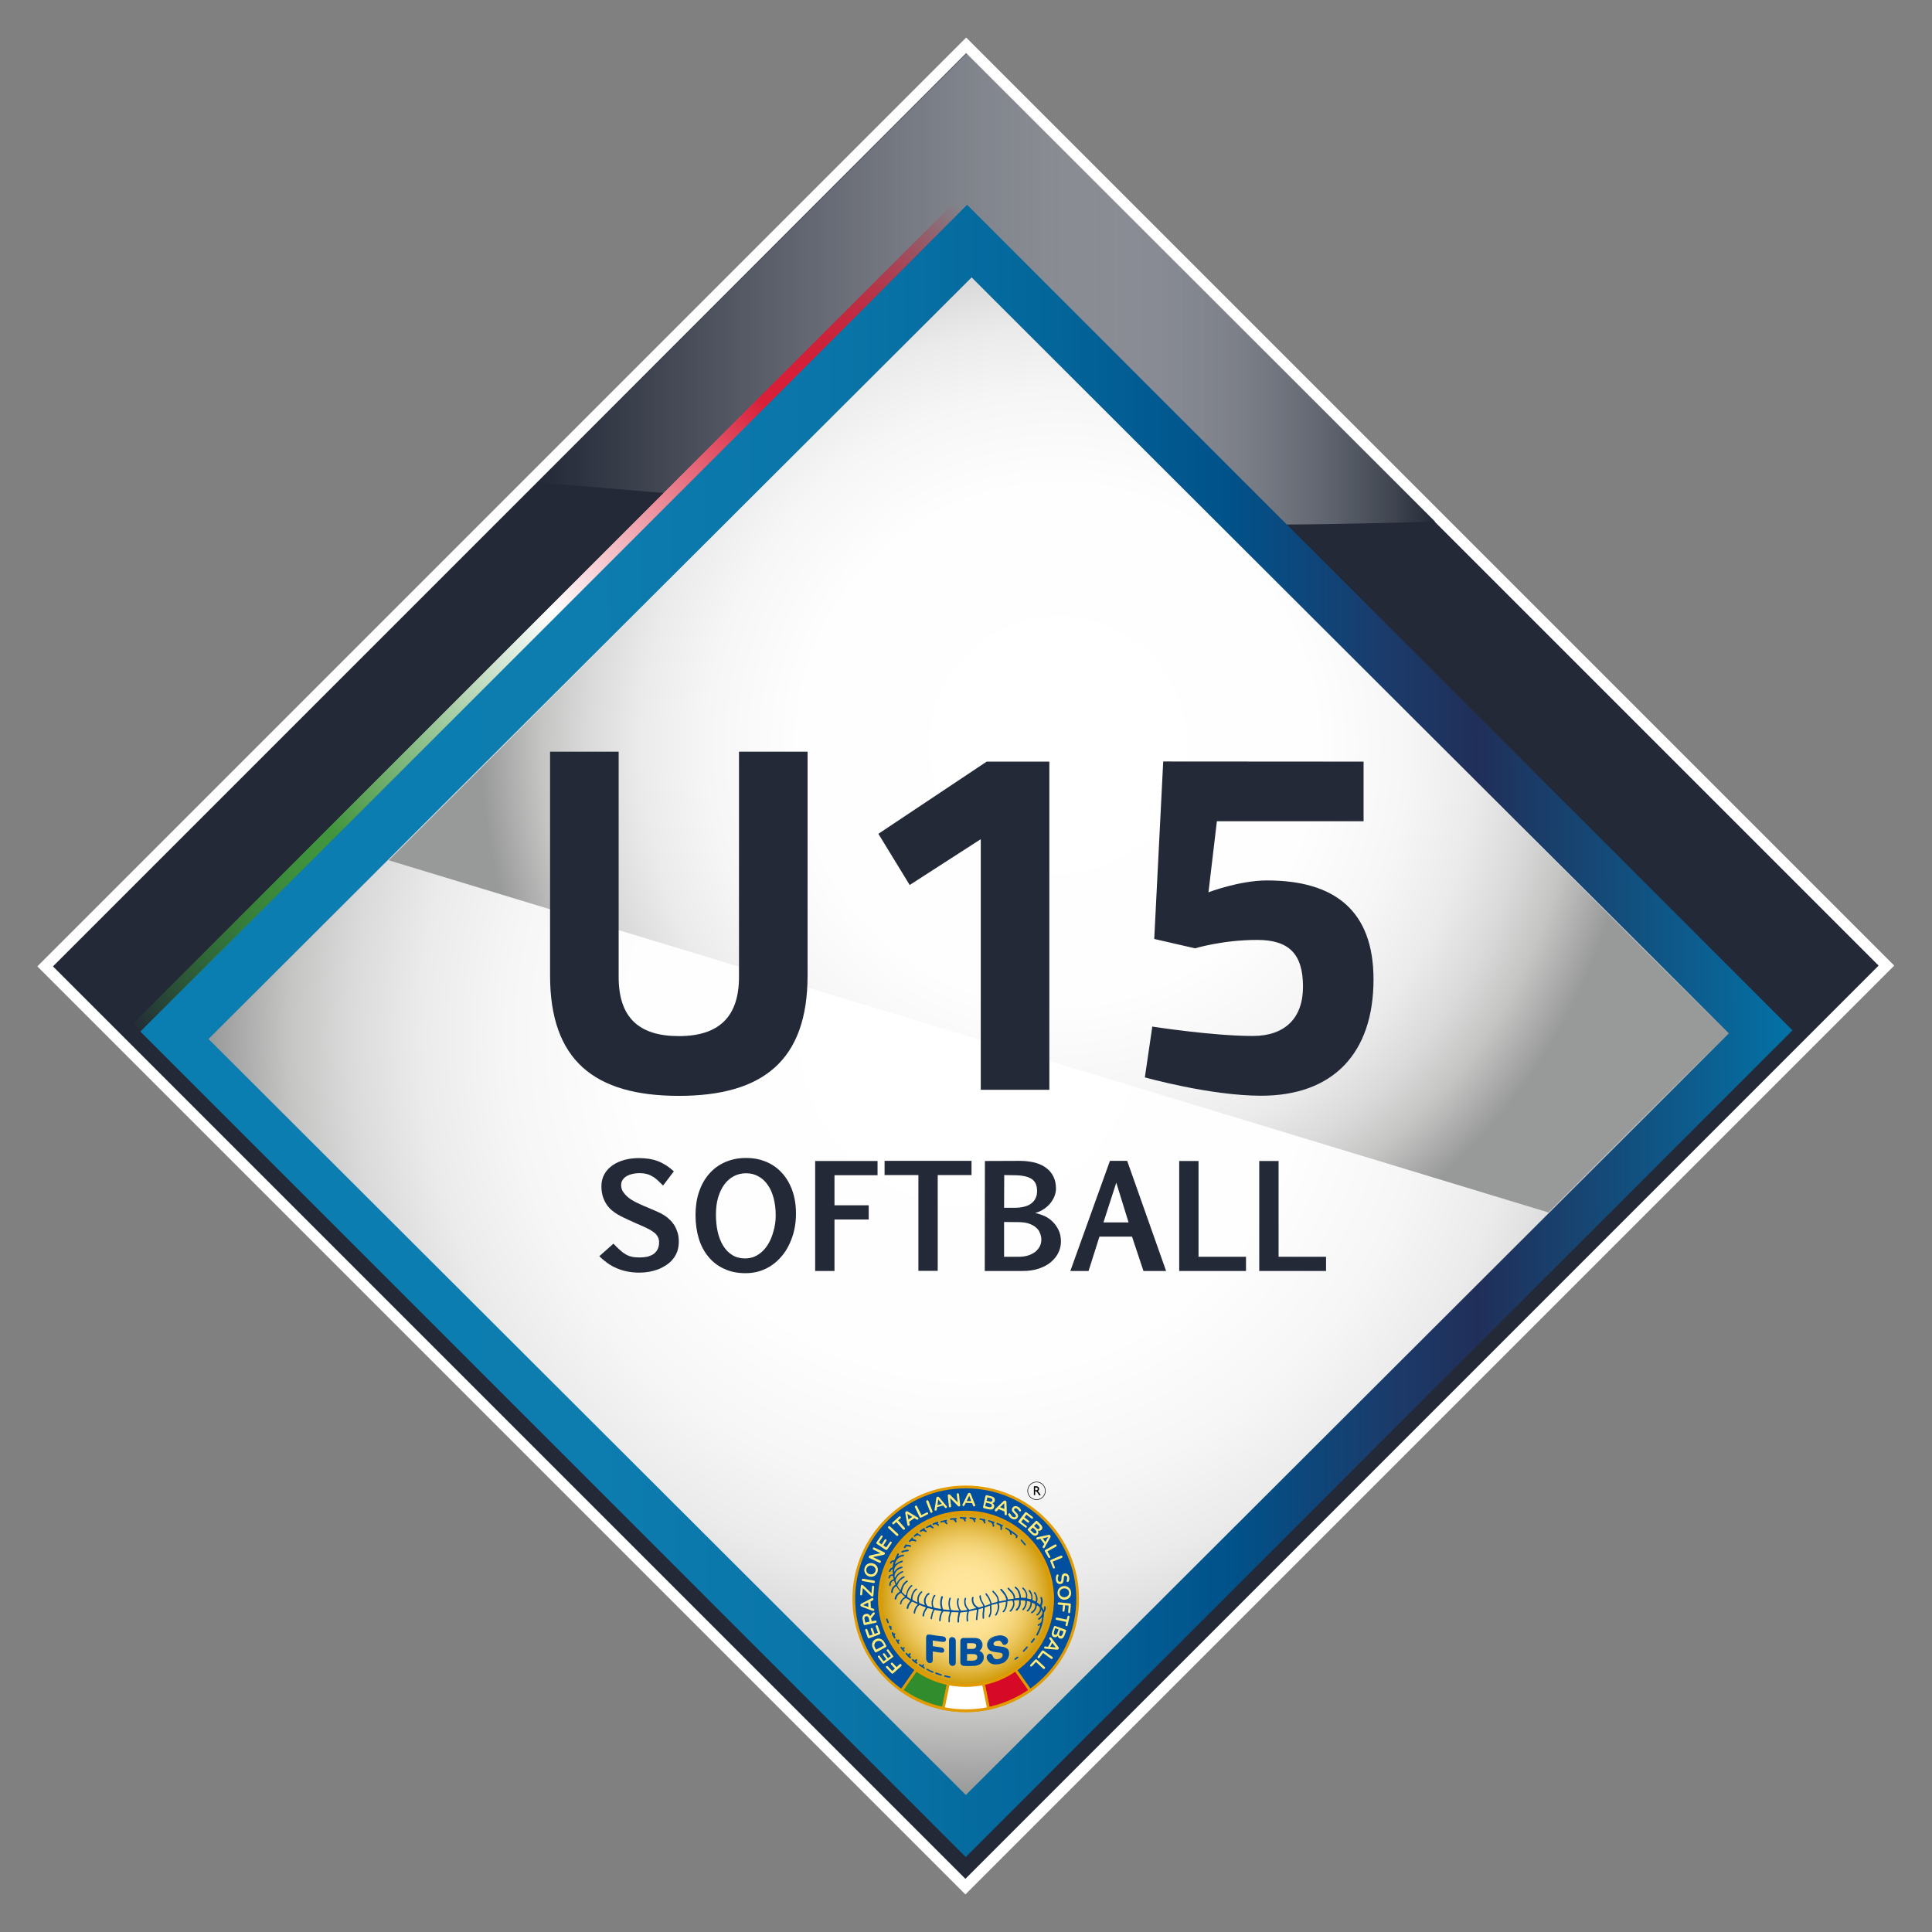
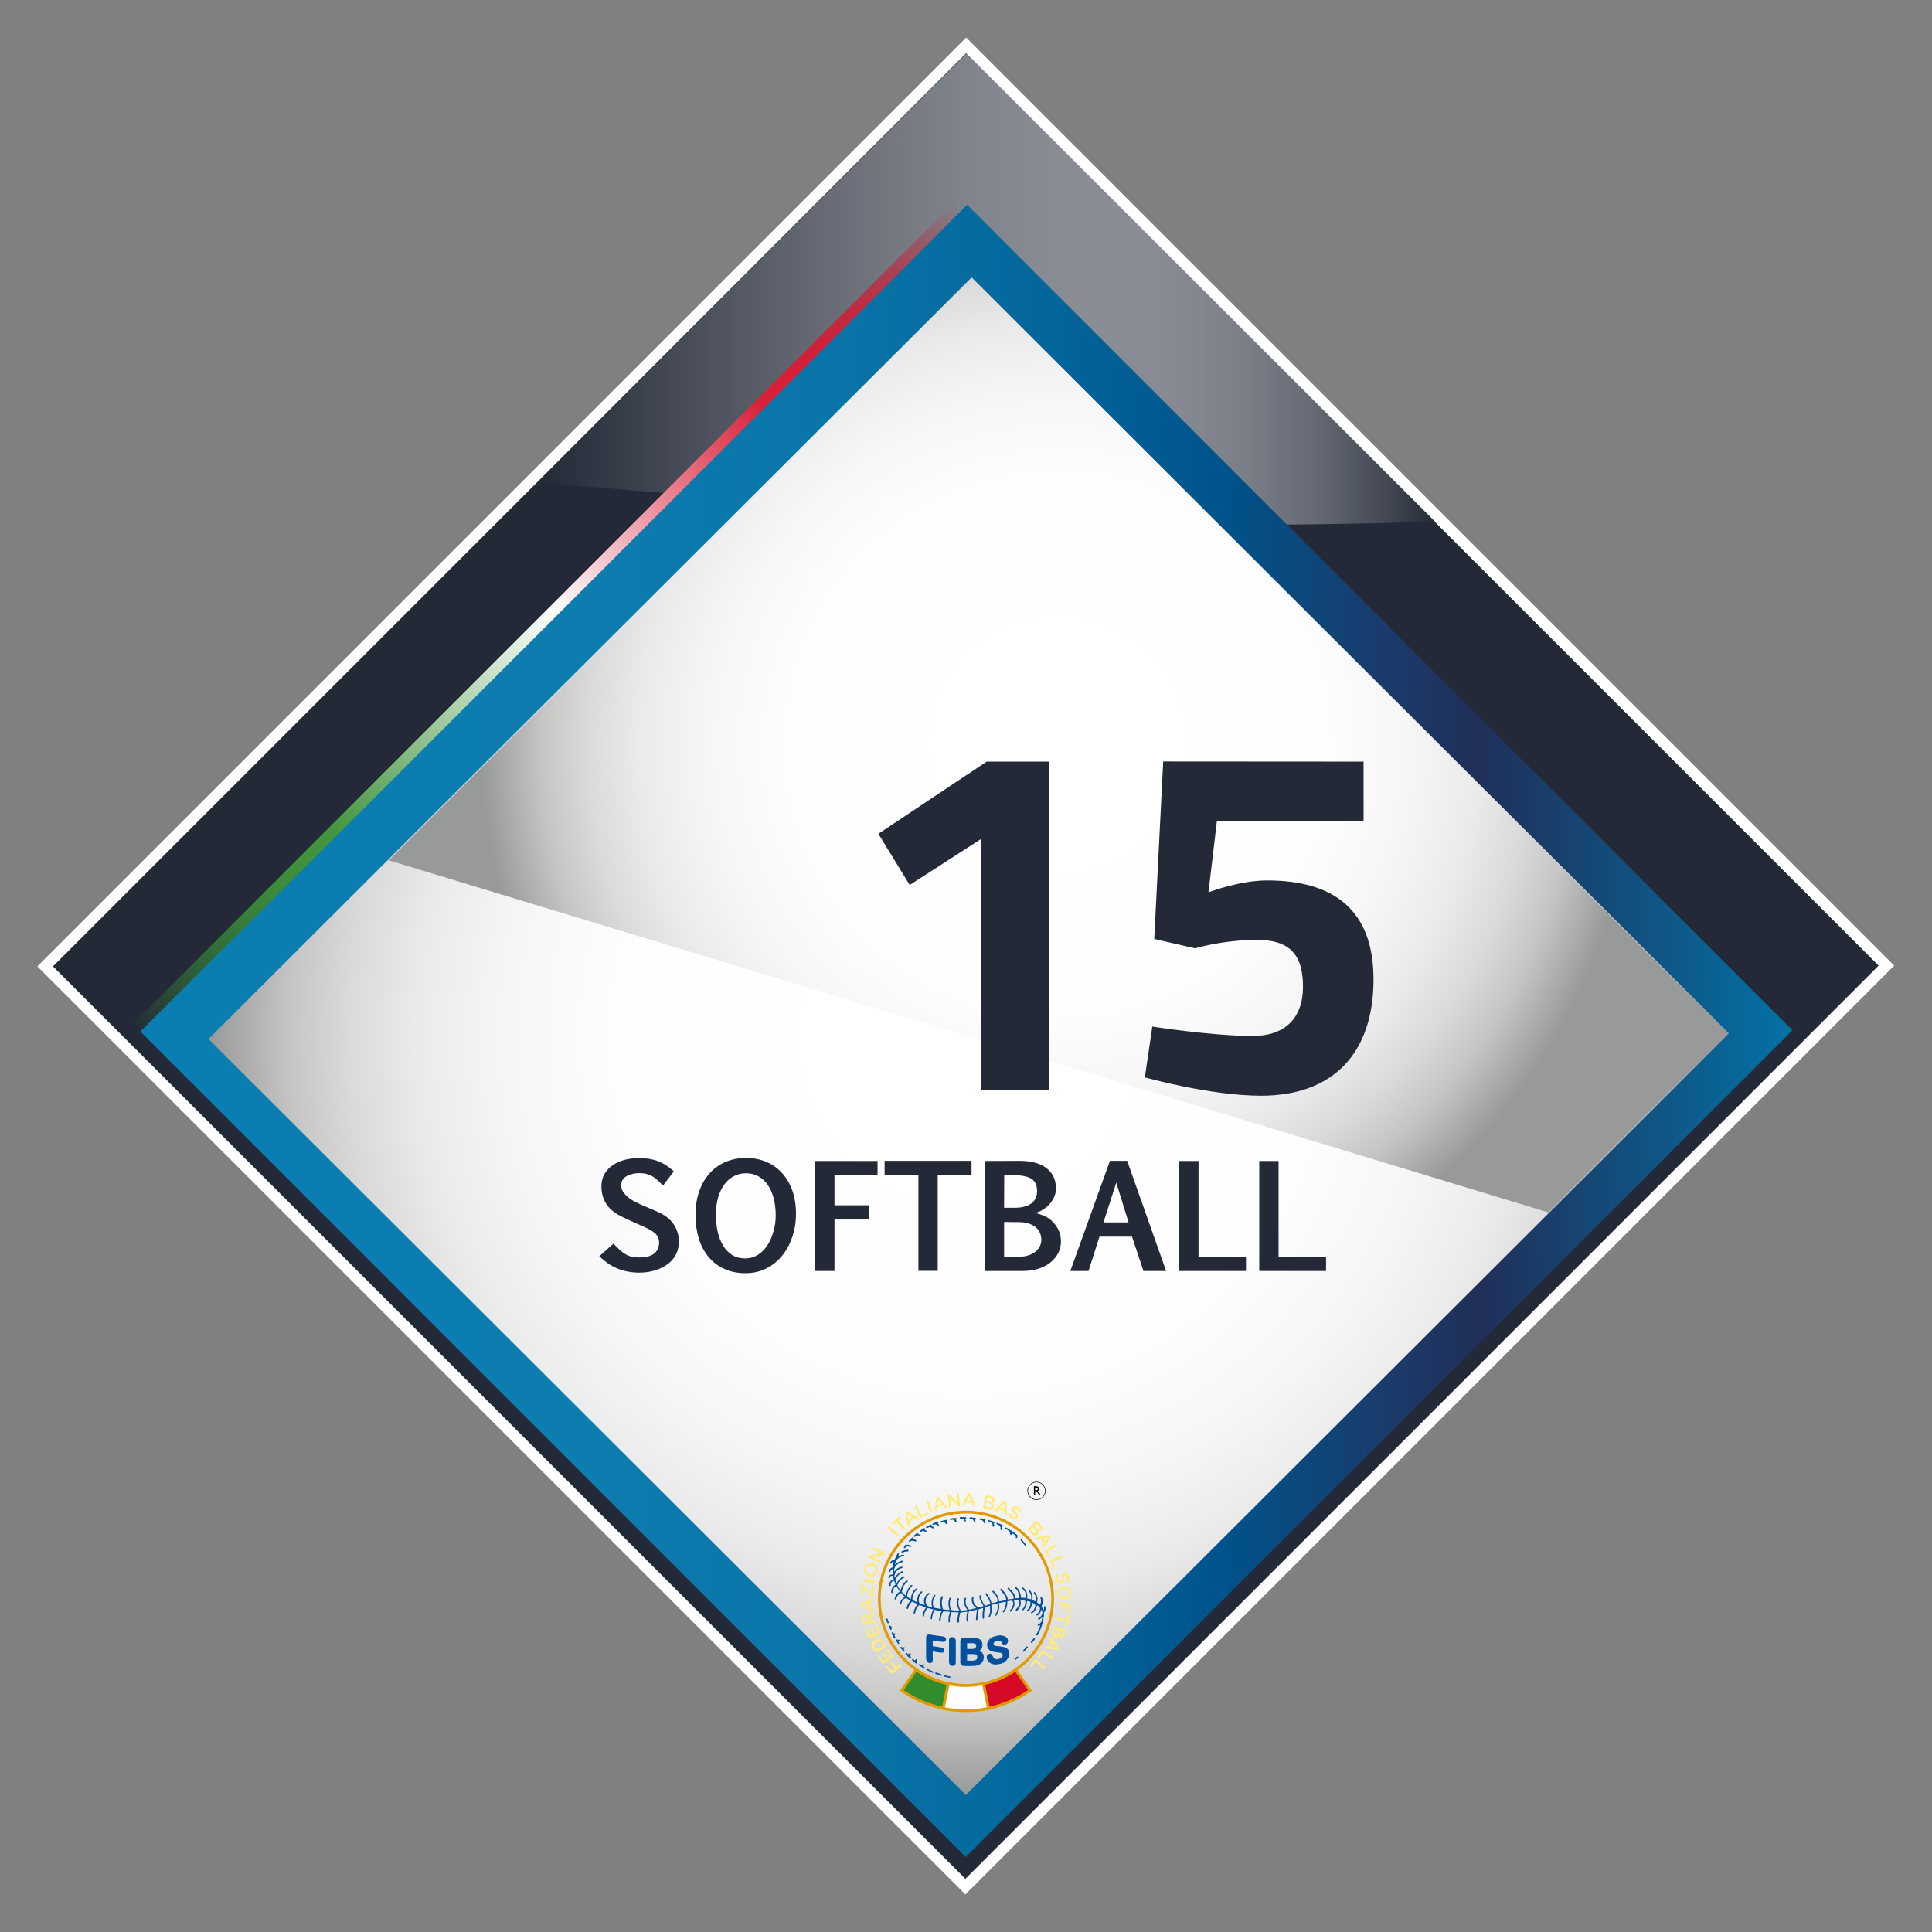
<svg xmlns="http://www.w3.org/2000/svg" xmlns:xlink="http://www.w3.org/1999/xlink" version="1.1" id="Layer_1" x="0px" y="0px" width="1400px" height="1400px" viewBox="0 0 1400 1400" style="enable-background:new 0 0 1400 1400;" xml:space="preserve">
  <rect x="0" y="0" width="1400" height="1400" fill="#808080" stroke="none" />
  <style type="text/css">
	.st0{fill:#232937;stroke:#FFFFFF;stroke-width:7.999;stroke-miterlimit:9.999;}
	.st1{fill:url(#SVGID_1_);}
	.st2{fill:url(#SVGID_00000081639520623802893660000002224097404222513300_);}
	.st3{fill:url(#SVGID_00000174575385878780108150000016430051570980769187_);}
	
		.st4{clip-path:url(#SVGID_00000034071364153607643550000016626546783289722531_);fill:url(#SVGID_00000037659898292759924510000000998620658869784240_);}
	.st5{fill:url(#SVGID_00000149375415704034061810000004996663184860654253_);}
	.st6{fill:url(#SVGID_00000084491606434187466700000009564767740207608743_);}
	.st7{fill:#232937;}
	.st8{fill-rule:evenodd;clip-rule:evenodd;fill:#00509F;stroke:#E19B00;stroke-width:2;stroke-miterlimit:10;}
	
		.st9{clip-path:url(#SVGID_00000040574717949705088140000008754028155506764705_);fill-rule:evenodd;clip-rule:evenodd;fill:url(#SVGID_00000111183602581933359880000000504054832570902450_);stroke:#E19B00;stroke-width:2;stroke-miterlimit:10;}
	.st10{fill:none;stroke:#E19B00;stroke-width:2;stroke-miterlimit:10;}
	.st11{fill-rule:evenodd;clip-rule:evenodd;fill:#D60926;stroke:#E19B00;stroke-width:2;stroke-miterlimit:10;}
	.st12{fill-rule:evenodd;clip-rule:evenodd;fill:#318C2E;stroke:#E19B00;stroke-width:2;stroke-miterlimit:10;}
	.st13{fill-rule:evenodd;clip-rule:evenodd;fill:#FFFFFF;stroke:#E19B00;stroke-width:2;stroke-miterlimit:10;}
	.st14{fill:#FFEB7A;}
	.st15{fill:#01509F;}
	.st16{fill:#0251A0;}
	.st17{fill:#0352A0;}
	.st18{fill:#0453A1;}
	.st19{fill:#0452A0;}
	.st20{fill:#0453A0;}
	.st21{fill:#0553A1;}
	.st22{fill:#0654A1;}
	.st23{fill:#0554A1;}
	.st24{fill:#0755A1;}
	.st25{fill:#0855A2;}
	.st26{fill:#00509F;}
</style>
  <rect x="228" y="228.4" transform="matrix(0.707 -0.707 0.707 0.707 -289.947 699.988)" class="st0" width="944" height="943.2" />
  <linearGradient id="SVGID_1_" gradientUnits="userSpaceOnUse" x1="1742.2" y1="-7001.99" x2="2392.499" y2="-7001.99" gradientTransform="matrix(1 0 0 1 -1352.6 7211.399)">
    <stop offset="0" style="stop-color:#FFFFFF;stop-opacity:0" />
    <stop offset="0.22" style="stop-color:#FDFDFE;stop-opacity:0.22" />
    <stop offset="0.362" style="stop-color:#F4F3F4;stop-opacity:0.362" />
    <stop offset="0.482" style="stop-color:#E5E6E7;stop-opacity:0.482" />
    <stop offset="0.59" style="stop-color:#D0D1D3;stop-opacity:0.59" />
    <stop offset="0.69" style="stop-color:#B5B7BC;stop-opacity:0.69" />
    <stop offset="0.783" style="stop-color:#94979E;stop-opacity:0.783" />
    <stop offset="0.872" style="stop-color:#6B707A;stop-opacity:0.872" />
    <stop offset="0.955" style="stop-color:#404550;stop-opacity:0.955" />
    <stop offset="1" style="stop-color:#232937" />
  </linearGradient>
  <path class="st1" d="M389.6,349.6c114.1,9.3,226.1,19.7,340.5,26c103.6,5.9,206.7,5.5,309.8,2.4L700.5,38.6L389.6,349.6z" />
  <linearGradient id="SVGID_00000039112021166866321690000016841891333089325205_" gradientUnits="userSpaceOnUse" x1="560.328" y1="-8644.419" x2="2001.191" y2="-8644.419" gradientTransform="matrix(0.831 2.439821e-03 2.439821e-03 0.831 -342.792 7926.573)">
    <stop offset="0" style="stop-color:#0B7EB1" />
    <stop offset="0.275" style="stop-color:#0D7CAF" />
    <stop offset="0.428" style="stop-color:#0974A7" />
    <stop offset="0.551" style="stop-color:#03669B" />
    <stop offset="0.659" style="stop-color:#00528A" />
    <stop offset="0.755" style="stop-color:#1B3B6B" />
    <stop offset="0.809" style="stop-color:#202F59" />
    <stop offset="1" style="stop-color:#0372A6" />
  </linearGradient>
  <polygon style="fill:url(#SVGID_00000039112021166866321690000016841891333089325205_);" points="1298.9,746.6 699.8,1345.7   101.7,747.5 700.8,148.4 " />
  <g>
    <g>
      <g>
        <g>
          <g>
            <g>
              <g>
                <g>
                  <g>
                    <g>
                      <linearGradient id="SVGID_00000049198755987787779510000007423527543812933253_" gradientUnits="userSpaceOnUse" x1="17357.865" y1="21331.438" x2="17865.123" y2="21331.438" gradientTransform="matrix(1.178 -1.178 -0.486 -0.486 -9977.935 31568.74)">
                        <stop offset="0" style="stop-color:#328D36;stop-opacity:0" />
                        <stop offset="0.241" style="stop-color:#42953D" />
                        <stop offset="0.508" style="stop-color:#FFFFFF" />
                        <stop offset="0.762" style="stop-color:#D92039" />
                        <stop offset="1" style="stop-color:#D60F28;stop-opacity:0" />
                      </linearGradient>
                      <polygon id="SVGID_6_" style="fill:url(#SVGID_00000049198755987787779510000007423527543812933253_);" points="            694.4,143.8 700.1,149.4 102.4,747 96.8,741.4           " />
                    </g>
                    <g>
                      <g>
                        <g>
                          <g>
                            <g>
                              <g>
                                <g>
                                  <g>
                                    <g>
                                      <defs>
                                        <rect id="SVGID_00000045607130046963940740000013643490595277159050_" x="-24.2" y="441.4" transform="matrix(0.707 -0.707 0.707 0.707 -198.257 412.159)" width="845.2" height="8" />
                                      </defs>
                                      <clipPath id="SVGID_00000093149623743168696840000007220175124942038916_">
                                        <use xlink:href="#SVGID_00000045607130046963940740000013643490595277159050_" style="overflow:visible;" />
                                      </clipPath>
                                      <linearGradient id="SVGID_00000119079004645649921540000018090508493307436714_" gradientUnits="userSpaceOnUse" x1="14696.193" y1="1744.48" x2="14705.923" y2="1744.48" gradientTransform="matrix(61.428 -61.428 -12.08 -12.08 -881582.688 924574.375)">
                                        <stop offset="0" style="stop-color:#328D36;stop-opacity:0" />
                                        <stop offset="0.241" style="stop-color:#42953D" />
                                        <stop offset="0.508" style="stop-color:#FFFFFF" />
                                        <stop offset="0.762" style="stop-color:#D92039" />
                                        <stop offset="1" style="stop-color:#D60F28;stop-opacity:0" />
                                      </linearGradient>
                                      <polygon style="clip-path:url(#SVGID_00000093149623743168696840000007220175124942038916_);fill:url(#SVGID_00000119079004645649921540000018090508493307436714_);" points="                    694.4,143.8 700.1,149.4 102.4,747 96.8,741.4                   " />
                                    </g>
                                  </g>
                                </g>
                              </g>
                            </g>
                          </g>
                        </g>
                      </g>
                    </g>
                  </g>
                </g>
              </g>
            </g>
          </g>
        </g>
      </g>
    </g>
  </g>
  <radialGradient id="SVGID_00000003810723398054683690000010515095637468478860_" cx="2069.016" cy="-6460.499" r="549.83" gradientTransform="matrix(1.002 0 0 1 -1370.79 7211.399)" gradientUnits="userSpaceOnUse">
    <stop offset="0" style="stop-color:#FFFFFF" />
    <stop offset="0.447" style="stop-color:#FEFEFE" />
    <stop offset="0.608" style="stop-color:#F6F6F6" />
    <stop offset="0.723" style="stop-color:#EBEBEB" />
    <stop offset="0.816" style="stop-color:#DADADA" />
    <stop offset="0.895" style="stop-color:#C5C5C4" />
    <stop offset="0.964" style="stop-color:#A8A8A8" />
    <stop offset="1" style="stop-color:#989999" />
  </radialGradient>
  <polygon style="fill:url(#SVGID_00000003810723398054683690000010515095637468478860_);" points="1252.8,748.8 699.9,1300.7   151.1,752.9 704,201.1 " />
  <radialGradient id="SVGID_00000072273628676180980060000004200749426103909260_" cx="2119.4" cy="-6671.549" r="418.374" gradientTransform="matrix(1 0 0 1 -1352.6 7211.399)" gradientUnits="userSpaceOnUse">
    <stop offset="0" style="stop-color:#FFFFFF" />
    <stop offset="0.447" style="stop-color:#FEFEFE" />
    <stop offset="0.608" style="stop-color:#F6F6F6" />
    <stop offset="0.723" style="stop-color:#EBEBEB" />
    <stop offset="0.816" style="stop-color:#DADADA" />
    <stop offset="0.895" style="stop-color:#C5C5C4" />
    <stop offset="0.964" style="stop-color:#A8A8A8" />
    <stop offset="1" style="stop-color:#989999" />
  </radialGradient>
  <polyline style="fill:url(#SVGID_00000072273628676180980060000004200749426103909260_);" points="281.7,623.4 704.1,201.1   1251.9,748.8 1122.1,878.6 " />
  <g>
    <path class="st7" d="M444.5,901.2c1.8,1.9,3.4,3.4,4.8,4.7s2.8,2.3,4.2,3.1s2.9,1.4,4.5,1.7c1.6,0.4,3.5,0.5,5.8,0.5   c1.7,0,3.4-0.2,5.1-0.5c1.6-0.4,3.1-1,4.4-1.8s2.3-2,3.1-3.4s1.2-3.2,1.2-5.3c0-1.5-0.3-2.7-0.9-3.9c-0.6-1.1-1.4-2.2-2.6-3.1   c-1.2-0.9-2.6-1.9-4.3-2.7c-1.7-0.9-3.7-1.8-6-2.8c-0.8-0.3-1.5-0.6-2.1-0.9c-0.6-0.3-1.3-0.5-1.8-0.8c-0.6-0.3-1.2-0.5-1.7-0.8   c-0.6-0.3-1.2-0.5-1.8-0.8c-1.3-0.6-2.7-1.3-4.3-2c-1.5-0.7-3-1.5-4.6-2.4c-1.5-0.9-3-2-4.4-3.2s-2.6-2.6-3.7-4.3   c-1.1-1.6-1.9-3.5-2.6-5.6c-0.6-2.1-1-4.5-1-7.2c0-3.5,0.8-6.5,2.3-9.1s3.6-4.7,6.1-6.4s5.4-2.9,8.7-3.8c3.3-0.8,6.6-1.2,10-1.2   c2.6,0,5,0.2,7.3,0.5c2.3,0.4,4.4,0.9,6.5,1.7s4,1.8,5.9,3s3.8,2.7,5.7,4.4l-7.8,10.3c-1.4-1.4-2.6-2.6-3.9-3.8   c-1.2-1.1-2.5-2.1-3.8-2.8c-1.3-0.8-2.7-1.4-4.3-1.8c-1.5-0.4-3.3-0.6-5.3-0.6c-1.5,0-3,0.2-4.6,0.5c-1.5,0.3-2.9,0.8-4.2,1.5   s-2.3,1.6-3.1,2.7c-0.8,1.1-1.2,2.5-1.2,4c0,1.9,0.5,3.6,1.6,5.1s2.3,2.8,3.8,4s3.1,2.1,4.7,3c1.6,0.8,3.1,1.5,4.2,2   s1.9,0.9,2.7,1.2c0.7,0.3,1.4,0.6,2.2,0.9s1.5,0.6,2.3,1c0.8,0.3,1.9,0.8,3.1,1.3c1,0.4,2.1,0.9,3.3,1.5s2.5,1.3,3.7,2.1   c1.3,0.8,2.5,1.8,3.7,3c1.2,1.1,2.3,2.5,3.3,4c0.9,1.5,1.7,3.3,2.3,5.2c0.6,2,0.9,4.2,0.9,6.7s-0.4,4.9-1.1,7   c-0.8,2.1-1.8,4-3.2,5.6c-1.3,1.7-2.9,3.1-4.8,4.3c-1.8,1.2-3.8,2.3-5.9,3.1s-4.3,1.4-6.6,1.8c-2.3,0.4-4.6,0.6-6.9,0.6   c-3.2,0-6.1-0.3-8.7-0.8c-2.7-0.5-5.2-1.3-7.6-2.3s-4.6-2.2-6.7-3.7s-4.2-3.2-6.1-5.1L444.5,901.2z" />
    <path class="st7" d="M576.8,879.5c0,4-0.4,7.9-1.2,11.5c-0.8,3.7-2,7.1-3.5,10.4c-1.5,3.2-3.3,6.1-5.5,8.7   c-2.2,2.6-4.6,4.9-7.3,6.7c-2.7,1.9-5.6,3.3-8.8,4.3s-6.6,1.5-10.2,1.5c-5.8,0-10.9-1-15.4-3.1c-4.5-2-8.3-4.9-11.4-8.6   c-3.1-3.7-5.5-8.1-7.1-13.3s-2.4-10.9-2.4-17.2c0-6,0.8-11.6,2.5-16.6c1.7-5.1,4.1-9.4,7.3-13.1c3.2-3.7,7-6.5,11.5-8.5   s9.6-3.1,15.3-3.1c5.3,0,10.1,0.9,14.6,2.8c4.4,1.8,8.2,4.5,11.4,8s5.7,7.7,7.5,12.7C575.9,867.6,576.8,873.2,576.8,879.5z    M562.1,880.7c0-4.6-0.5-8.7-1.5-12.5c-1-3.7-2.4-7-4.3-9.6c-1.9-2.7-4.1-4.8-6.8-6.2c-2.6-1.5-5.6-2.2-8.9-2.2   c-3.2,0-6.2,0.7-8.8,2.1c-2.7,1.4-5,3.4-6.9,6s-3.4,5.7-4.5,9.4s-1.6,7.8-1.6,12.3c0,4.6,0.4,8.8,1.3,12.7s2.2,7.2,4,10.1   s4,5.1,6.6,6.7c2.6,1.6,5.7,2.4,9.2,2.4s6.6-0.9,9.3-2.6c2.7-1.7,5-4,6.9-6.9s3.3-6.2,4.3-9.9C561.6,888.6,562.1,884.8,562.1,880.7   z" />
    <path class="st7" d="M635.9,851.6h-31.2v21.8h24.8v10.3h-24.8V921h-14v-79.7h45.2V851.6z" />
    <path class="st7" d="M704,851.5h-24.5v69.4h-14v-69.4H641v-10.3h63V851.5z" />
    <path class="st7" d="M739.1,841.2c4,0,7.6,0.5,10.9,1.3c3.2,0.9,6,2.2,8.2,3.9c2.3,1.7,4,3.8,5.2,6.3s1.8,5.3,1.8,8.5   c0,2-0.4,4-1.2,5.9s-1.9,3.6-3.2,5.2c-1.4,1.6-3,3-4.8,4.1c-1.8,1.2-3.8,2-5.9,2.6c2.1,0.4,4.2,1.1,6.4,2c2.2,1,4.2,2.3,6,4   s3.3,3.8,4.5,6.2s1.8,5.2,1.8,8.5c0,2.7-0.6,5.4-1.8,7.9c-1.2,2.6-3,4.8-5.3,6.8s-5.2,3.6-8.7,4.8s-7.4,1.8-12,1.8h-27.4l0.1-79.7   L739.1,841.2L739.1,841.2z M727.7,851.5l-0.1,23.7h7.4c2.5,0,4.8-0.2,6.8-0.7c2.1-0.5,3.8-1.2,5.2-2.2s2.6-2.3,3.3-3.8   c0.8-1.5,1.2-3.3,1.2-5.4c0-2-0.3-3.7-0.9-5.1c-0.6-1.5-1.6-2.7-2.9-3.6c-1.4-0.9-3.2-1.7-5.4-2.1c-2.2-0.5-5-0.7-8.3-0.7   L727.7,851.5L727.7,851.5z M727.6,885.5v25.2h10.7c2.8,0,5.2-0.4,7.2-1.1c2.1-0.7,3.7-1.7,5.1-2.8c1.3-1.2,2.3-2.5,3-3.9   c0.6-1.4,1-2.9,1-4.4c0-1.8-0.3-3.4-1-5c-0.6-1.6-1.6-3-3-4.1c-1.4-1.2-3.1-2.1-5.2-2.8c-2.1-0.7-4.7-1-7.7-1L727.6,885.5   L727.6,885.5z" />
    <path class="st7" d="M804.3,841.2h12.5L845,921h-16.4l-8.3-24.9h-23.6l-7.9,24.9h-13.2L804.3,841.2z M799.6,885.8h18.2l-8.9-28.8   L799.6,885.8z" />
    <path class="st7" d="M902.9,921h-48.4v-79.7h14v69.4h34.4V921z" />
    <path class="st7" d="M960.9,921h-48.4v-79.7h14v69.4h34.4V921z" />
  </g>
  <g>
-     <path class="st7" d="M491.9,750.8c29.2,0,43.6-14.1,43.6-42.9V544.7h49.7v162.2c0,61.3-32.1,87.2-93.3,87.2   c-61.3,0-93.3-25.9-93.3-87.2V544.7h49.7v163.2C448.3,737.1,462.7,750.8,491.9,750.8z" />
    <path class="st7" d="M715,551.9h45.4v237.8h-49.7V608.1l-51.5,33.2l-22.7-37.1L715,551.9z" />
    <path class="st7" d="M988.1,551.9v43.2H881.8l-6.1,51.5c0,0,22.3-8.6,42.5-8.6c48.6,0,77.1,21.6,77.1,71.7   c0,53.7-29.5,84.3-81.4,84.3c-37.1,0-84.3-13.3-84.3-13.3l5.4-36.8c0,0,43.6,6.8,72.8,6.8c23.4,0,36.4-13,36.4-35.7   c0-24.1-10.5-33.9-33.2-33.9c-25.2,0-45,6.1-45,6.1l-29.6-6.8l6.5-128.6L988.1,551.9L988.1,551.9z" />
  </g>
  <g>
-     <circle class="st8" cx="699.8" cy="1158.6" r="81.1" />
    <g>
      <g>
        <g>
          <defs>
            <path id="SVGID_00000098906545874551589900000017238313628149530270_" d="M762.8,1158.5c0-22.4-12-43.2-31.4-54.4       c-19.4-11.2-43.4-11.2-62.8,0c-19.4,11.2-31.4,32-31.4,54.4s12,43.2,31.4,54.4c19.4,11.2,43.4,11.2,62.8,0       C750.8,1201.7,762.8,1180.9,762.8,1158.5" />
          </defs>
          <clipPath id="SVGID_00000064350361494606750980000010091247822236890502_">
            <use xlink:href="#SVGID_00000098906545874551589900000017238313628149530270_" style="overflow:visible;" />
          </clipPath>
          <radialGradient id="SVGID_00000150781489864121283410000004768737734516380065_" cx="699.95" cy="325.65" r="63.675" gradientTransform="matrix(1 0 0 -1 0 1484)" gradientUnits="userSpaceOnUse">
            <stop offset="0.17" style="stop-color:#FFE69C" />
            <stop offset="0.324" style="stop-color:#FEE499" />
            <stop offset="0.457" style="stop-color:#FBDF8E" />
            <stop offset="0.581" style="stop-color:#F5D67C" />
            <stop offset="0.701" style="stop-color:#EDC963" />
            <stop offset="0.818" style="stop-color:#E2B843" />
            <stop offset="0.931" style="stop-color:#D6A41C" />
            <stop offset="1" style="stop-color:#CD9600" />
          </radialGradient>
-           <path style="clip-path:url(#SVGID_00000064350361494606750980000010091247822236890502_);fill-rule:evenodd;clip-rule:evenodd;fill:url(#SVGID_00000150781489864121283410000004768737734516380065_);stroke:#E19B00;stroke-width:2;stroke-miterlimit:10;" d="      M636.2,1094.7h127.4V1222H636.2V1094.7z" />
        </g>
        <g>
          <path id="SVGID_00000108997860854054690090000004528873627075818371_" class="st10" d="M762.8,1158.5c0-22.4-12-43.2-31.4-54.4      c-19.4-11.2-43.4-11.2-62.8,0c-19.4,11.2-31.4,32-31.4,54.4s12,43.2,31.4,54.4c19.4,11.2,43.4,11.2,62.8,0      C750.8,1201.7,762.8,1180.9,762.8,1158.5" />
        </g>
      </g>
    </g>
    <path class="st11" d="M712.6,1220.1c6.5-1.3,12.8-3.7,18.7-7.1c1.6-0.9,3.1-1.9,4.6-3l0,0l10.5,14.9c-1.9,1.3-3.9,2.6-6,3.8   c-7.5,4.3-15.6,7.5-24.2,9.2l0,0L712.6,1220.1L712.6,1220.1L712.6,1220.1z" />
    <path class="st12" d="M687.2,1220.1c-6.5-1.3-12.8-3.7-18.7-7.1c-1.6-0.9-3.1-1.9-4.6-3l0,0l-10.5,14.9c1.9,1.3,3.9,2.6,6,3.8   c7.6,4.4,15.8,7.5,24.2,9.2l0,0L687.2,1220.1L687.2,1220.1L687.2,1220.1z" />
    <path class="st13" d="M687.2,1220.1c8.4,1.7,17,1.7,25.4,0l0,0l3.7,17.9c-10.8,2.2-22,2.2-32.8,0L687.2,1220.1L687.2,1220.1   L687.2,1220.1z" />
    <path d="M753,1078.9c0,0.4-0.1,0.7-0.3,1s-0.5,0.5-0.8,0.6c0.2,0.1,0.4,0.3,0.5,0.4c0.2,0.2,0.4,0.5,0.7,0.9l1.1,1.7H753l-1-1.6   c-0.3-0.5-0.6-0.8-0.8-1s-0.5-0.3-0.7-0.3h-0.4v2.8h-0.9v-6.4h1.8c0.4,0,0.8,0.1,1.1,0.3c0.3,0.2,0.5,0.4,0.7,0.7   C752.8,1078.3,753,1078.6,753,1078.9L753,1078.9z M752,1078.9c0-0.3-0.1-0.6-0.3-0.7c-0.2-0.2-0.5-0.3-0.8-0.3h-0.8v2h0.6   c0.4,0,0.7-0.1,0.9-0.2C751.8,1079.6,752,1079.3,752,1078.9z M751.1,1086.9c-3.6,0-6.6-3-6.6-6.6s3-6.6,6.6-6.6s6.6,3,6.6,6.6   S754.8,1086.9,751.1,1086.9z M751.1,1074.1c-3.4,0-6.2,2.8-6.2,6.2s2.8,6.2,6.2,6.2c3.5,0,6.2-2.8,6.2-6.2   S754.5,1074.1,751.1,1074.1z" />
    <g>
      <path class="st14" d="M647.2,1212.6c-0.4,0.3-0.9,0.3-1.2-0.1l-3.8-4c-0.3-0.3-0.3-0.8,0.1-1.1c0.3-0.3,0.8-0.3,1.1,0.1l3.2,3.4    l1.9-1.8l-2.8-3c-0.3-0.3-0.3-0.8,0.1-1.1c0.3-0.3,0.8-0.3,1.1,0.1l2.8,3l2.2-2.1c0.4-0.3,0.9-0.3,1.2,0.1s0.3,0.9,0,1.2    L647.2,1212.6z" />
      <path class="st14" d="M647,1200.8l-6.3,4.6c-0.4,0.3-0.9,0.2-1.2-0.2l-3.2-4.4c-0.3-0.3-0.2-0.8,0.2-1c0.4-0.3,0.8-0.2,1,0.2    l2.8,3.8l2-1.4l-2.4-3.3c-0.3-0.3-0.2-0.8,0.2-1c0.3-0.3,0.8-0.2,1,0.2l2.4,3.3l2-1.5l-2.8-3.8c-0.3-0.3-0.2-0.8,0.2-1    c0.4-0.3,0.8-0.2,1,0.2l3.3,4.5C647.5,1200.1,647.3,1200.6,647,1200.8z" />
      <path class="st14" d="M635,1197.3c-0.4,0.2-0.9,0.1-1.1-0.4l-1.3-2.4c-1.4-2.6-0.6-5.4,1.8-6.6l0,0c2.4-1.2,5.1-0.4,6.5,2.2    l1.3,2.4c0.2,0.4,0.1,0.9-0.4,1.1L635,1197.3z M639.6,1190.8c-0.9-1.7-2.7-2.2-4.3-1.4l0,0c-1.6,0.9-2.2,2.7-1.3,4.4l0.9,1.6    l5.7-3L639.6,1190.8z" />
      <path class="st14" d="M637.2,1184.4l-7.3,2.7c-0.5,0.2-0.9-0.1-1.1-0.5l-1.8-5.2c-0.2-0.4,0.1-0.8,0.5-1s0.8,0.1,1,0.5l1.6,4.4    l2.3-0.8l-1.4-3.8c-0.2-0.4,0.1-0.8,0.5-1s0.8,0.1,0.9,0.5l1.4,3.8l2.4-0.9l-1.6-4.4c-0.2-0.4,0.1-0.8,0.5-1s0.8,0.1,1,0.5    l1.9,5.2C637.8,1183.8,637.6,1184.2,637.2,1184.4z" />
      <path class="st14" d="M626.8,1177.6c-0.5,0.1-0.9-0.2-1-0.7l-0.7-3.3c-0.3-1.2-0.1-2.1,0.4-2.9c0.4-0.6,1-1,1.8-1.2h0.1    c1.5-0.3,2.6,0.4,3.2,1.5l1.8-2.2c0.2-0.2,0.3-0.4,0.6-0.4c0.5-0.1,0.8,0.2,0.9,0.6c0.1,0.4-0.1,0.7-0.3,0.9l-2.4,2.9l0.5,2    l2.5-0.5c0.5-0.1,0.9,0.2,1,0.6c0.1,0.5-0.2,0.9-0.6,1L626.8,1177.6z M629.6,1172.8c-0.3-1.2-1-1.8-1.9-1.6h-0.1    c-1,0.2-1.4,1-1.1,2.2l0.5,2.4l3.1-0.7L629.6,1172.8z" />
      <path class="st14" d="M632.2,1167.2l-8-3c-0.4-0.2-0.7-0.5-0.7-1v-0.1c-0.1-0.5,0.2-0.8,0.6-1l7.6-4c0.1-0.1,0.3-0.1,0.4-0.1    c0.5-0.1,0.8,0.3,0.9,0.7c0,0.4-0.2,0.7-0.5,0.9l-1.7,0.9l0.3,4.6l1.9,0.7c0.4,0.1,0.6,0.4,0.6,0.7c0.1,0.4-0.3,0.8-0.7,0.8    C632.5,1167.3,632.5,1167.3,632.2,1167.2z M629.1,1161.2l-3.7,1.9l3.9,1.4L629.1,1161.2z" />
      <path class="st14" d="M632,1156.9L632,1156.9c-0.3,0-0.6-0.2-0.8-0.4l-6-5.8l-0.4,4.7c-0.1,0.4-0.4,0.7-0.8,0.7s-0.7-0.4-0.7-0.8    l0.5-6.2c0.1-0.4,0.4-0.7,0.8-0.7h0.1c0.3,0,0.5,0.2,0.8,0.4l6,5.8l0.4-4.9c0.1-0.4,0.4-0.7,0.8-0.7c0.4,0.1,0.7,0.4,0.7,0.8    l-0.5,6.3C632.8,1156.6,632.5,1156.9,632,1156.9z" />
      <path class="st14" d="M625.2,1145.7c-0.5-0.1-0.8-0.5-0.7-1s0.5-0.8,1-0.7l7.8,1.4c0.5,0.1,0.8,0.5,0.7,1s-0.5,0.8-1,0.7    L625.2,1145.7z" />
      <path class="st14" d="M629.8,1142.4L629.8,1142.4c-2.6-0.8-4.1-3.4-3.3-6.2c0.8-2.8,3.5-4.1,6.1-3.3h0.1c2.6,0.8,4.1,3.4,3.2,6.1    C635,1141.8,632.3,1143.2,629.8,1142.4z M632.1,1134.6L632.1,1134.6c-1.8-0.6-3.6,0.3-4.2,2.1c-0.6,1.8,0.5,3.5,2.2,4h0.1    c1.7,0.5,3.6-0.3,4.1-2.1C635,1136.8,633.8,1135.2,632.1,1134.6z" />
      <path class="st14" d="M630,1129c-0.4-0.2-0.6-0.7-0.4-1.1l0.1-0.2c0.2-0.4,0.5-0.5,0.8-0.6l7.6-1.6l-5.2-2.6    c-0.4-0.2-0.6-0.7-0.4-1.1c0.2-0.4,0.7-0.6,1.1-0.4l7.2,3.5c0.4,0.2,0.6,0.7,0.4,1.1l-0.1,0.1c-0.2,0.4-0.5,0.5-0.8,0.6l-7.8,1.6    l5.4,2.6c0.4,0.2,0.6,0.7,0.4,1.1c-0.2,0.4-0.7,0.6-1.1,0.4L630,1129z" />
-       <path class="st14" d="M641.8,1123.1l-6.4-4.3c-0.4-0.3-0.5-0.8-0.2-1.2l3.1-4.6c0.2-0.4,0.7-0.4,1-0.2c0.4,0.3,0.4,0.7,0.2,1    l-2.6,3.9l2,1.4l2.2-3.4c0.2-0.4,0.7-0.4,1-0.2c0.4,0.2,0.4,0.7,0.2,1l-2.2,3.4l2.1,1.4l2.7-3.9c0.2-0.4,0.7-0.4,1-0.2    c0.4,0.3,0.4,0.7,0.2,1l-3.1,4.6C642.8,1123.2,642.2,1123.3,641.8,1123.1z" />
      <path class="st14" d="M643.8,1107.4c-0.4-0.3-0.4-0.8-0.1-1.2c0.3-0.4,0.8-0.4,1.2-0.1l5.8,5.4c0.4,0.3,0.4,0.8,0.1,1.2    c-0.3,0.4-0.8,0.4-1.2,0.1L643.8,1107.4z" />
      <path class="st14" d="M649.5,1102.9l-1.7,1.5c-0.3,0.3-0.8,0.3-1.1-0.1s-0.3-0.8,0.1-1.1l4.7-4.2c0.3-0.3,0.8-0.3,1.1,0.1    s0.3,0.8-0.1,1.1l-1.7,1.5l4.8,5.4c0.3,0.4,0.3,0.9-0.1,1.2s-0.9,0.3-1.2-0.1L649.5,1102.9z" />
      <path class="st14" d="M657.5,1104.9l-1.5-8.4c-0.1-0.5,0.1-0.9,0.5-1.1l0.1-0.1c0.4-0.3,0.8-0.3,1.2,0l7.3,4.4    c0.1,0.1,0.2,0.2,0.3,0.3c0.3,0.4,0.2,0.9-0.2,1.1c-0.3,0.2-0.7,0.2-1,0l-1.6-1l-3.8,2.6l0.4,1.9c0.1,0.4-0.1,0.7-0.4,0.9    c-0.4,0.3-0.8,0.2-1.1-0.2C657.5,1105.2,657.5,1105.1,657.5,1104.9z M661,1099.2l-3.5-2.2l0.8,4.1L661,1099.2z" />
      <path class="st14" d="M663,1092.2c-0.2-0.4-0.1-0.9,0.4-1.1s0.9-0.1,1.1,0.4l3.2,6.4l3.8-1.9c0.4-0.2,0.8-0.1,1,0.4    c0.2,0.4,0.1,0.8-0.4,1l-4.6,2.3c-0.4,0.2-0.9,0.1-1.1-0.4L663,1092.2z" />
      <path class="st14" d="M671.2,1088.3c-0.2-0.4,0.1-0.9,0.5-1.1s0.9,0.1,1.1,0.5l2.9,7.4c0.2,0.4-0.1,0.9-0.5,1.1    c-0.5,0.2-0.9-0.1-1.1-0.5L671.2,1088.3z" />
      <path class="st14" d="M677.2,1094l1.3-8.5c0.1-0.5,0.3-0.8,0.8-0.9h0.1c0.5-0.1,0.8,0.1,1.1,0.4l5.5,6.5c0.1,0.1,0.2,0.2,0.2,0.3    c0.1,0.4-0.1,0.9-0.6,1c-0.4,0.1-0.7-0.1-0.9-0.4l-1.2-1.5l-4.4,1.2l-0.3,1.9c-0.1,0.4-0.3,0.6-0.6,0.7c-0.4,0.1-0.8-0.1-1-0.5    C677.2,1094.3,677.2,1094.1,677.2,1094z M682.5,1089.8l-2.6-3.2l-0.6,4.1L682.5,1089.8z" />
      <path class="st14" d="M686.8,1083.8c-0.1-0.5,0.3-0.9,0.7-0.9h0.2c0.4-0.1,0.7,0.1,0.9,0.4l5.4,5.5l-0.7-5.8    c-0.1-0.5,0.3-0.9,0.7-0.9c0.5-0.1,0.9,0.3,0.9,0.7l0.9,7.9c0.1,0.5-0.3,0.9-0.7,0.9h-0.1c-0.4,0.1-0.7-0.1-0.9-0.4l-5.6-5.7    l0.7,5.9c0.1,0.5-0.3,0.9-0.7,0.9c-0.5,0.1-0.9-0.3-0.9-0.7L686.8,1083.8z" />
      <path class="st14" d="M697.5,1090.2l3.8-7.7c0.2-0.4,0.6-0.7,1-0.7h0.1c0.5,0,0.8,0.3,1,0.7l3.2,7.9c0.1,0.1,0.1,0.3,0.1,0.4    c0,0.5-0.4,0.8-0.8,0.8c-0.4,0-0.7-0.3-0.8-0.6l-0.7-1.8l-4.6-0.2l-0.9,1.8c-0.2,0.4-0.5,0.5-0.8,0.5c-0.4,0-0.8-0.4-0.8-0.8    C697.5,1090.5,697.5,1090.4,697.5,1090.2z M703.8,1087.8l-1.5-3.9l-1.8,3.8L703.8,1087.8z" />
      <path class="st14" d="M714.1,1084.1c0.1-0.5,0.6-0.7,1-0.6l3.3,0.8c1.1,0.3,1.8,0.8,2.2,1.4c0.3,0.5,0.4,1.1,0.3,1.7v0.1    c-0.3,1.1-1,1.5-1.8,1.7c1,0.6,1.6,1.4,1.3,2.7v0.1c-0.4,1.6-1.9,2.2-4,1.7l-3.4-0.8c-0.5-0.1-0.7-0.6-0.6-1L714.1,1084.1z     M716.6,1092.1c1.1,0.3,1.9,0,2.1-0.8v-0.1c0.2-0.8-0.3-1.4-1.6-1.7l-2.6-0.6l-0.6,2.5L716.6,1092.1z M717.1,1088.1    c1,0.3,1.8,0,2-0.8v-0.1c0.2-0.7-0.3-1.3-1.3-1.6l-2.3-0.6l-0.6,2.5L717.1,1088.1z" />
      <path class="st14" d="M721.1,1093.6l6.2-5.9c0.4-0.3,0.8-0.4,1.2-0.3l0.1,0.1c0.5,0.2,0.7,0.6,0.7,1l0.3,8.6c0,0.2,0,0.3-0.1,0.4    c-0.2,0.4-0.6,0.6-1,0.5c-0.4-0.2-0.5-0.5-0.5-0.8l-0.1-1.9l-4.2-1.7l-1.4,1.4c-0.3,0.3-0.6,0.3-0.9,0.2c-0.4-0.2-0.6-0.6-0.4-1    C721,1093.8,721,1093.7,721.1,1093.6z M727.8,1093.4l-0.1-4.1l-3,2.9L727.8,1093.4z" />
      <path class="st14" d="M730.6,1097.7c-0.1-0.2-0.1-0.5,0.1-0.7c0.2-0.4,0.7-0.5,1.1-0.3c0.2,0.1,0.3,0.3,0.4,0.4    c0.4,0.9,0.9,1.6,1.8,2.1c0.9,0.5,1.7,0.4,2-0.2l0,0c0.4-0.6,0.2-1.1-1.1-2.3c-1.5-1.4-2.2-2.5-1.3-4l0,0c0.8-1.4,2.6-1.7,4.1-0.8    c1,0.6,1.7,1.3,2.1,2.2c0.1,0.2,0.2,0.5,0,0.8c-0.2,0.4-0.7,0.5-1.1,0.3c-0.2-0.1-0.3-0.2-0.3-0.3c-0.4-0.8-0.9-1.3-1.5-1.7    c-0.8-0.5-1.6-0.3-1.9,0.2l0,0c-0.4,0.6-0.2,1.1,1.2,2.4c1.5,1.4,2,2.6,1.2,3.9l0,0c-0.9,1.5-2.6,1.7-4.3,0.8    C732,1099.9,731.2,1098.9,730.6,1097.7z" />
-       <path class="st14" d="M738,1102.3l4.7-6.2c0.3-0.4,0.8-0.5,1.2-0.2l4.4,3.3c0.3,0.3,0.4,0.7,0.2,1c-0.3,0.4-0.7,0.4-1,0.2    l-3.7-2.8l-1.5,1.9l3.2,2.5c0.3,0.3,0.4,0.7,0.2,1.1c-0.3,0.3-0.7,0.4-1,0.2l-3.2-2.5l-1.5,2l3.8,2.9c0.3,0.3,0.4,0.7,0.2,1    c-0.3,0.4-0.7,0.4-1,0.2l-4.4-3.4C737.8,1103.2,737.8,1102.7,738,1102.3z" />
      <path class="st14" d="M750.5,1102.3c0.4-0.4,0.9-0.4,1.2,0l2.4,2.4c0.8,0.8,1.2,1.6,1.2,2.4c0,0.6-0.2,1.1-0.7,1.5l0,0    c-0.8,0.8-1.7,0.8-2.5,0.5c0.5,1.1,0.6,2-0.3,3l0,0c-1.2,1.2-2.8,0.9-4.3-0.6l-2.5-2.5c-0.4-0.4-0.4-0.9,0-1.2L750.5,1102.3z     M748.6,1110.5c0.8,0.8,1.6,1,2.2,0.4l0,0c0.6-0.6,0.5-1.3-0.5-2.2l-1.8-1.8l-1.8,1.8L748.6,1110.5z M751,1107.3    c0.8,0.8,1.5,1,2.1,0.4l0,0c0.5-0.5,0.4-1.3-0.3-2l-1.7-1.7l-1.8,1.8L751,1107.3z" />
      <path class="st14" d="M751.5,1114l8.4-1.8c0.5-0.1,0.9,0,1.1,0.4l0.1,0.1c0.3,0.4,0.3,0.8,0.1,1.2l-4.2,7.5    c-0.1,0.1-0.2,0.2-0.2,0.3c-0.4,0.3-0.8,0.2-1.1-0.2c-0.3-0.3-0.2-0.7,0-1l1-1.7l-2.8-3.7l-1.9,0.5c-0.4,0.1-0.7,0-0.9-0.3    c-0.3-0.4-0.2-0.8,0.2-1.1C751.3,1114.1,751.5,1114.1,751.5,1114z M757.5,1117.4l2.1-3.6l-4,1L757.5,1117.4z" />
      <path class="st14" d="M764.5,1119.2c0.4-0.2,0.9-0.1,1.1,0.4c0.2,0.4,0.1,0.9-0.3,1.1l-6.3,3.5l2,3.7c0.2,0.4,0.1,0.8-0.3,1    c-0.4,0.2-0.8,0.1-1-0.3l-2.5-4.4c-0.2-0.4-0.1-0.9,0.3-1.1L764.5,1119.2z" />
      <path class="st14" d="M768.8,1127.3c0.4-0.2,0.9,0.1,1.1,0.5c0.2,0.4-0.1,0.9-0.5,1.1l-6.6,2.7l1.6,4c0.2,0.4-0.1,0.8-0.4,1    c-0.4,0.2-0.8-0.1-1-0.4l-1.9-4.8c-0.2-0.5,0-0.9,0.5-1.1L768.8,1127.3z" />
      <path class="st14" d="M765.6,1141.4c0.1-0.2,0.3-0.4,0.6-0.5c0.4-0.1,0.8,0.2,0.9,0.6c0.1,0.2,0,0.4-0.1,0.5    c-0.5,0.9-0.6,1.8-0.4,2.8c0.2,1,0.8,1.5,1.5,1.4h0.1c0.7-0.2,0.9-0.6,1-2.4c0.1-2,0.4-3.3,2.1-3.6h0.1c1.6-0.3,3,0.8,3.3,2.6    c0.3,1.2,0.2,2.1-0.3,3.1c-0.1,0.2-0.3,0.4-0.6,0.5c-0.4,0.1-0.8-0.2-0.9-0.6c-0.1-0.2,0-0.3,0.1-0.5c0.3-0.8,0.4-1.5,0.3-2.2    c-0.2-1-0.8-1.4-1.4-1.3h-0.1c-0.7,0.2-0.9,0.6-1,2.5c-0.1,2-0.6,3.2-2.1,3.5h-0.1c-1.7,0.4-3.1-0.8-3.4-2.7    C765,1143.8,765,1142.6,765.6,1141.4z" />
      <path class="st14" d="M771,1149.3L771,1149.3c2.7-0.2,5,1.8,5.2,4.7c0.2,2.9-1.9,5.1-4.6,5.2h-0.1c-2.7,0.2-5-1.8-5.2-4.7    C766.2,1151.6,768.3,1149.5,771,1149.3z M771.5,1157.4L771.5,1157.4c1.8-0.1,3.3-1.5,3.2-3.4s-1.7-3.1-3.5-3H771    c-1.8,0.1-3.3,1.5-3.2,3.4C768,1156.3,769.5,1157.5,771.5,1157.4z" />
      <path class="st14" d="M775.2,1161.9c0.5,0.1,0.8,0.5,0.8,0.9l-0.5,5.5c-0.1,0.4-0.4,0.7-0.8,0.7s-0.7-0.4-0.7-0.8l0.4-4.7    l-2.6-0.3l-0.4,4c-0.1,0.4-0.4,0.7-0.8,0.7s-0.7-0.4-0.7-0.8l0.4-4l-3.1-0.3c-0.5-0.1-0.8-0.5-0.8-0.9c0.1-0.5,0.5-0.8,0.9-0.8    L775.2,1161.9z" />
      <path class="st14" d="M773,1173.6l0.5-2.2c0.1-0.4,0.5-0.7,0.9-0.6s0.7,0.5,0.6,0.9l-1.4,6.1c-0.1,0.4-0.5,0.7-0.9,0.6    s-0.7-0.5-0.6-0.9l0.5-2.2l-7-1.5c-0.5-0.1-0.7-0.6-0.6-1c0.1-0.4,0.6-0.7,1-0.6L773,1173.6z" />
      <path class="st14" d="M772,1180.9c0.5,0.2,0.7,0.6,0.5,1.1l-1.2,3.2c-0.4,1-0.9,1.7-1.6,2c-0.5,0.3-1.1,0.3-1.7,0.1l0,0    c-1.1-0.4-1.4-1.2-1.5-2c-0.7,0.9-1.6,1.4-2.8,1l0,0c-1.6-0.6-1.9-2.2-1.2-4.2l1.2-3.3c0.2-0.5,0.6-0.7,1.1-0.5L772,1180.9z     M763.8,1182.5c-0.4,1.1-0.2,1.8,0.6,2.1l0,0c0.8,0.3,1.4-0.2,1.8-1.4l0.9-2.5l-2.5-0.9L763.8,1182.5z M767.6,1183.4    c-0.4,1-0.2,1.8,0.6,2.1l0,0c0.7,0.3,1.3-0.2,1.7-1.1l0.8-2.2l-2.4-0.9L767.6,1183.4z" />
      <path class="st14" d="M761.8,1186.7l5.2,6.9c0.3,0.4,0.4,0.8,0.1,1.2l-0.1,0.1c-0.2,0.4-0.6,0.6-1.1,0.5l-8.5-0.7    c-0.2,0-0.3-0.1-0.4-0.1c-0.4-0.2-0.5-0.7-0.3-1.1s0.5-0.5,0.9-0.4l1.9,0.2l2.2-4l-1.2-1.6c-0.3-0.3-0.3-0.6-0.1-0.9    c0.2-0.4,0.7-0.5,1-0.3C761.5,1186.5,761.6,1186.6,761.8,1186.7z M761,1193.4l4.1,0.4l-2.6-3.3L761,1193.4z" />
      <path class="st14" d="M762.5,1200.6c0.4,0.3,0.5,0.8,0.2,1.2c-0.3,0.4-0.8,0.5-1.1,0.2l-5.8-4.2l-2.5,3.5    c-0.3,0.4-0.7,0.4-1.1,0.2c-0.4-0.3-0.4-0.7-0.2-1.1l3-4.1c0.3-0.4,0.8-0.5,1.2-0.2L762.5,1200.6z" />
      <path class="st14" d="M757,1207.9c0.4,0.3,0.4,0.8,0.1,1.2c-0.3,0.4-0.8,0.4-1.2,0.1l-5.2-4.9l-2.9,3.1c-0.3,0.3-0.8,0.3-1.1,0.1    c-0.3-0.3-0.3-0.8-0.1-1.1l3.5-3.7c0.3-0.4,0.8-0.4,1.2-0.1L757,1207.9z" />
    </g>
    <g>
      <path class="st15" d="M693,1167c0.5,0,1.2,0,1.9,0c0.2,0,0.3-0.2,0.2-0.3c-0.1-0.2-0.2-0.3-0.3-0.4c-0.2-0.3-0.4-0.7-0.5-1    c-0.2-0.4-0.4-0.9-0.5-1.3c-0.3-1.1-0.4-2.2-0.4-3.3c0-0.3,0.1-0.6,0.1-0.9c0.1-0.5,0.2-0.9,0.4-1.4c0.1-0.4,0.6-0.4,0.8-0.1    c0.1,0.2,0.2,0.3,0.2,0.5c0,0.1,0,0.1-0.1,0.2c-0.4,1-0.3,2-0.3,3c0.1,1.2,0.4,2.4,0.9,3.5c0.2,0.3,0.3,0.6,0.5,0.9    c0.6,0.9,0.4,0.8,1.4,0.7c0.9-0.1,1.9-0.2,2.8-0.3c0.3-0.1,0.5-0.1,0.7-0.2c0.1,0,0.1-0.1,0.1-0.2c-0.2-0.2-0.4-0.4-0.5-0.7    c-0.8-1.1-1.4-2.2-1.6-3.5c-0.2-1-0.2-2.1,0-3.2c0.1-0.3,0.2-0.6,0.3-0.9s0.4-0.4,0.6-0.3c0.3,0.1,0.5,0.3,0.4,0.6    c0,0.2-0.1,0.3-0.1,0.4c-0.2,0.5-0.3,1-0.3,1.6c-0.1,2,0.7,3.8,2,5.4c0.1,0.1,0.1,0.1,0.1,0.1c0.7,0.6,0.7,0.6,1.3,0.4    c1-0.2,1.9-0.5,2.9-0.7c0.4-0.1,0.8-0.2,1.2-0.3c0.1,0,0.1-0.1,0.1-0.1c0-0.1-0.1-0.1-0.1-0.2c-0.3-0.2-0.5-0.4-0.8-0.6    c-0.9-0.8-1.5-1.7-1.8-2.8c-0.4-1-0.5-2.1-0.4-3.2c0-0.4,0.1-0.7,0.3-1c0.1-0.2,0.3-0.3,0.6-0.3c0.2,0.1,0.4,0.3,0.4,0.5    c0,0.1,0,0.1,0,0.2c-0.2,0.4-0.2,0.8-0.2,1.2c-0.1,1.7,0.6,3.2,1.8,4.4c0.3,0.3,0.7,0.6,1,0.8c0.3,0.2,0.6,0.3,0.9,0.5    c0.2,0.1,0.3,0.1,0.5,0.1c1-0.3,1.9-0.6,2.9-0.9c0.1-0.1,0.2-0.2,0.1-0.3c-0.1-0.2-0.2-0.3-0.2-0.5c-0.3-0.5-0.6-0.9-0.8-1.4    c-0.4-0.7-0.8-1.5-1.2-2.2c-0.3-0.7-0.6-1.9-0.6-2.7c0-0.2,0-0.3,0.1-0.4c0.1-0.2,0.2-0.4,0.4-0.4c0.2-0.1,0.4,0,0.5,0.2    c0.1,0.1,0.1,0.2,0.1,0.2c0,0.1,0,0.2,0,0.4c0,0.3,0,0.6,0.1,0.9c0.1,0.1,0.1,0.2,0.1,0.3c0,0.6,0.3,1.1,0.5,1.7    c0.4,0.9,0.9,1.7,1.4,2.6c0.2,0.4,0.4,0.7,0.6,1.1c0.1,0.2,0.2,0.2,0.4,0.2s0.4-0.1,0.5-0.1c0.4-0.2,0.8-0.3,1.3-0.5    c0.6-0.2,1.1-0.5,1.7-0.7c0.2-0.1,0.3-0.3,0.2-0.5c-0.1-0.3-0.2-0.6-0.3-0.9c-0.2-0.6-0.5-1.1-0.7-1.6s-0.4-1-0.7-1.5    c-0.2-0.3-0.4-0.6-0.6-0.9c-0.1-0.1-0.1-0.2-0.2-0.2c-0.3-0.2-0.4-0.4-0.5-0.7c-0.1-0.2-0.2-0.5-0.4-0.6c-0.1-0.1-0.1-0.3-0.1-0.5    c0.1-0.3,0.4-0.5,0.6-0.4c0.1,0,0.2,0.1,0.2,0.1c0.2,0.2,0.3,0.3,0.4,0.5c0.3,0.6,0.7,1,1,1.5c0.4,0.6,0.8,1.2,1,1.9    c0,0.1,0.1,0.1,0.1,0.2c0.5,0.9,0.8,1.9,1.1,2.9c0.1,0.2,0.2,0.2,0.3,0.2c1.1-0.4,2.3-0.6,3.4-0.9c0.1,0,0.1-0.1,0.2-0.1    c0.3-0.1,0.4-0.2,0.4-0.6c0-0.3,0-0.6,0-0.9c0-0.2,0-0.4-0.1-0.6c-0.1-0.4-0.2-0.8-0.4-1.2c-0.1-0.2-0.2-0.4-0.3-0.6    c-0.5-0.8-1.1-1.6-1.8-2.3c-0.3-0.3-0.6-0.6-0.9-0.9c-0.2-0.2-0.2-0.4-0.2-0.6c0.1-0.3,0.5-0.6,0.7-0.4c0.1,0,0.1,0.1,0.2,0.1    c0.5,0.7,1,1.2,1.5,1.7c0.3,0.3,0.5,0.5,0.6,0.8c0.2,0.4,0.4,0.7,0.7,1c0.3,0.4,0.5,0.8,0.6,1.3c0.1,0.2,0.1,0.5,0.2,0.7    c0.2,0.6,0.3,1.1,0.3,1.7c0,0.1,0,0.2,0.1,0.3c0,0.1,0.1,0.1,0.1,0.1c0.1,0,0.2,0,0.3,0c1.5-0.4,3-0.6,4.4-0.8    c0.1,0,0.1,0,0.2-0.1c0.1,0,0.2-0.2,0.2-0.3c-0.1-0.6-0.3-1.1-0.5-1.7c-0.1-0.2-0.2-0.3-0.2-0.5c-0.2-0.5-0.4-1-0.8-1.4    c-0.2-0.3-0.4-0.6-0.6-0.8c-0.2-0.2-0.3-0.5-0.5-0.7c-0.5-0.5-0.9-1.1-1.4-1.6c-0.1-0.1-0.2-0.3-0.3-0.4c-0.2-0.2-0.1-0.5,0.2-0.7    c0.2-0.2,0.5-0.2,0.7,0c0.7,0.7,1.4,1.5,2,2.3c0.6,0.7,1.1,1.5,1.5,2.3c0.2,0.4,0.3,0.8,0.5,1.2c0.3,0.5,0.4,1,0.5,1.6    c0,0.1,0.1,0.2,0.2,0.2c0.1,0,0.1,0,0.2,0c1-0.2,2-0.3,3.1-0.4c0.2,0,0.3-0.1,0.5-0.1c0.1,0,0.2-0.1,0.2-0.2c0-0.4,0-0.8,0-1.2    c0-0.1,0-0.2-0.1-0.3c-0.2-0.5-0.4-1-0.6-1.4c-0.3-0.4-0.5-0.9-0.9-1.2c-0.6-0.7-1.3-1.2-1.8-1.9c-0.1-0.2-0.3-0.3-0.4-0.4    c-0.2-0.2-0.4-0.4-0.5-0.6c-0.2-0.4,0.1-0.8,0.5-0.8c0.1,0,0.2,0,0.3,0.1c0.9,0.9,1.8,1.8,2.7,2.7c0.1,0.1,0.2,0.2,0.2,0.3    c0.3,0.4,0.6,0.8,0.8,1.2c0.1,0.2,0.2,0.4,0.3,0.5c0.1,0.4,0.2,0.7,0.4,1s0.3,0.7,0.2,1c-0.1,0.2-0.1,0.3-0.1,0.5    c0,0.4,0.1,0.5,0.4,0.4c0.8-0.1,1.5-0.1,2.2-0.2c0.1,0,0.2-0.1,0.3-0.1c0.2-0.1,0.3-0.2,0.3-0.3c0-0.4,0-0.7-0.1-1.1    s-0.1-0.7-0.2-1c-0.1-0.2-0.1-0.4-0.2-0.6c-0.2-0.4-0.4-0.8-0.5-1.3c-0.1-0.4-0.3-0.7-0.4-1c-0.4-0.6-0.9-1.1-1.5-1.6    c-0.2-0.1-0.3-0.2-0.4-0.3c-0.2-0.2-0.2-0.4-0.1-0.6c0.1-0.2,0.2-0.3,0.4-0.4c0.1,0,0.2,0,0.3,0.1c0.5,0.3,1,0.7,1.4,1.2    c0.2,0.2,0.3,0.3,0.4,0.5c0.2,0.2,0.3,0.4,0.4,0.6c0.1,0.2,0.2,0.3,0.3,0.5s0.2,0.4,0.3,0.5c0.2,0.7,0.5,1.4,0.7,2.1    s0.3,1.5,0.3,2.2c0,0.1,0,0.1,0,0.1c0,0.1,0.1,0.2,0.2,0.2c1,0.1,2,0.1,3,0.2c0.2,0,0.3-0.1,0.4-0.3c0.1-0.6,0.2-1.1,0.1-1.7    c-0.1-1-0.4-1.8-0.9-2.7c-0.4-0.6-0.8-1.1-1.3-1.6c-0.1-0.1-0.2-0.2-0.3-0.3c-0.2-0.2-0.2-0.4-0.2-0.6c0.1-0.3,0.5-0.5,0.7-0.3    c0.6,0.5,1.2,1.1,1.6,1.8c0.5,0.7,0.9,1.5,1.1,2.4c0.3,1,0.3,2.1,0.1,3.2c0,0.1,0,0.1-0.1,0.2c0,0.1,0.1,0.3,0.2,0.3    c0.8,0.2,1.6,0.3,2.5,0.6c0.1,0.1,0.3-0.1,0.3-0.2c0.2-0.9,0.2-1.8-0.1-2.7c-0.1-0.5-0.3-1-0.6-1.5c-0.2-0.4-0.4-0.9-0.8-1.2    c-0.1-0.1-0.2-0.3-0.3-0.4c-0.1-0.2-0.1-0.3,0.1-0.5c0.2-0.3,0.6-0.4,0.8-0.1c0.6,0.7,1.1,1.5,1.4,2.5c0.3,0.9,0.5,1.7,0.5,2.7    c0,0.6,0.1,1.1-0.1,1.7c0,0.1,0,0.2,0.1,0.2c0.7,0.3,1.4,0.7,2.1,1c0.1,0,0.2-0.1,0.2-0.1c0.1-0.3,0.2-0.6,0.2-0.9    c0.1-1.2,0-2.3-0.5-3.4c-0.2-0.5-0.4-0.9-0.7-1.2c-0.1-0.2-0.2-0.3-0.3-0.4c-0.1-0.2,0-0.5,0.2-0.6c0.2-0.2,0.6-0.2,0.7,0.1    c0.3,0.4,0.6,0.8,0.8,1.2c0.3,0.6,0.5,1.2,0.7,1.8c0.3,1.1,0.3,2.2,0.1,3.3c-0.1,0.2-0.1,0.4-0.2,0.6c-0.1,0.4-0.2,0.4,0.2,0.6    c0.5,0.3,1,0.6,1.4,1c0.2,0.1,0.3,0.3,0.5,0.4c0.1,0,0.1,0,0.2-0.1c0.1-0.1,0.1-0.2,0.1-0.2c0.3-0.9,0.5-1.8,0.4-2.8    c-0.1-0.6-0.1-1.2-0.3-1.7c-0.1-0.1-0.1-0.2-0.1-0.3c0-0.3,0.2-0.5,0.5-0.5c0.2-0.1,0.5,0.2,0.6,0.3c0.1,0.3,0.2,0.5,0.3,0.8    c0,0.1,0.1,0.1,0.1,0.2c0.1,0.8,0.2,1.5,0.2,2.4c-0.1,0.6-0.2,1.2-0.4,1.8c-0.1,0.4-0.2,0.8-0.4,1.1c-0.1,0.1-0.1,0.2,0,0.3    c0.2,0.3,0.3,0.6,0.5,0.9c0.3,0.5,0.6,1,0.8,1.6c0,0.1,0.1,0.1,0.1,0.1c0.1-0.1,0.2-0.1,0.2-0.2c0.2-0.6,0.3-1.1,0.2-1.7    c-0.1-0.1-0.1-0.2-0.1-0.3c0-0.2,0.1-0.4,0.3-0.5s0.4-0.1,0.6,0c0.1,0.1,0.1,0.1,0.1,0.1c0.1,0.1,0.1,0.2,0.2,0.3    c0.2,0.8,0.2,1.5-0.1,2.3c-0.2,0.4-0.4,0.8-0.6,1.2c-0.1,0.2-0.2,0.3-0.3,0.4s-0.2,0.3-0.2,0.4c0,0.4-0.1,0.8,0,1.2    c0.1,0.4,0,0.8-0.1,1.2c-0.2,0.9-0.3,1.7-0.4,2.7c-0.3,1.4-0.6,2.8-1,4.1c-0.5,1.6-1.2,3.2-1.9,4.9c-0.3,0.7-0.7,1.3-1,1.9    c-0.1,0.2-0.2,0.3-0.4,0.4c-0.3,0.2-0.5,0.1-0.7-0.2c-0.1-0.1-0.1-0.3-0.1-0.4c0.1-0.1,0.1-0.2,0.1-0.2c0.3-0.5,0.5-0.9,0.7-1.3    c0.1-0.2,0.2-0.5,0.3-0.7c0.2-0.5,0.4-0.9,0.6-1.3c0.5-1,0.9-2.1,1.2-3.2c0-0.1-0.1-0.1-0.1-0.2h-0.1c-0.1,0-0.1,0-0.1,0.1    c-0.3,0.3-0.6,0.4-1,0.4c-0.2,0.1-0.5-0.1-0.5-0.3c-0.1-0.2-0.1-0.5,0.2-0.6c0.3-0.2,0.7-0.5,1-0.6c0.5-0.3,0.9-0.7,1.2-1.1    c0.1-0.1,0.1-0.2,0.2-0.3c0.1-0.4,0.2-0.8,0.3-1.2c0.1-0.6,0.2-1.3,0.3-1.9c0-0.1,0-0.1-0.1-0.2c-0.1,0-0.1,0.1-0.2,0.1    c-0.3,0.3-0.5,0.5-0.7,0.8c-0.2,0.2-0.3,0.3-0.5,0.4c-0.3,0.2-0.5,0.3-0.7,0.5s-0.6,0-0.7-0.3c-0.1-0.3-0.1-0.5,0.2-0.7    c0.1-0.1,0.2-0.2,0.4-0.3c0.7-0.4,1.1-0.9,1.5-1.5c0.1-0.2,0.2-0.3,0.3-0.4c0.3-0.4,0.4-0.9,0.6-1.4c0.2-0.6,0.2-0.6,0-1.2    c-0.1-0.4-0.2-0.7-0.3-1c-0.1-0.1-0.2-0.3-0.2-0.4c0,0-0.1,0-0.2,0.1c-0.1,0.2-0.2,0.4-0.2,0.6c-0.4,1.1-0.9,1.9-1.7,2.7    c-0.1,0.1-0.3,0.3-0.4,0.4c-0.2,0.2-0.4,0.3-0.7,0.3c-0.4,0.1-0.7-0.4-0.6-0.7c0.1-0.1,0.1-0.2,0.2-0.2c0.5-0.2,0.8-0.6,1.1-1    c0.2-0.2,0.3-0.4,0.4-0.5c0.5-0.6,0.8-1.3,0.9-2c0.1-0.4,0-0.8-0.1-1.2c0-0.1-0.1-0.2-0.2-0.3c-0.4-0.5-0.9-1-1.5-1.3    c-0.1-0.1-0.1-0.1-0.2-0.1c-0.1,0-0.1,0.1-0.2,0.1c-0.1,0.3-0.1,0.6-0.2,0.8c-0.2,1.3-0.8,2.5-1.7,3.5c-0.4,0.5-1,0.9-1.5,1.2    l-0.1,0.1c-0.4,0.2-0.8-0.1-0.8-0.5c0-0.2,0.1-0.4,0.2-0.4c0.6-0.3,1-0.7,1.5-1.2c0.2-0.3,0.4-0.5,0.6-0.8    c0.4-0.7,0.7-1.5,0.8-2.3c0-0.1,0.1-0.3,0-0.3c-0.1-0.3-0.1-0.5-0.1-0.8c0-0.2-0.1-0.3-0.2-0.4c-0.6-0.3-1.2-0.6-1.8-0.9    c-0.1-0.1-0.3,0-0.3,0.2c0.1,0.4-0.1,0.7-0.1,1c-0.2,1.5-0.8,2.8-1.7,4c-0.3,0.3-0.6,0.6-0.9,0.9c-0.1,0.1-0.2,0.2-0.3,0.2    c-0.4,0.2-0.8-0.1-0.8-0.5c0-0.1,0.1-0.2,0.1-0.3c0.1-0.1,0.1-0.1,0.2-0.2c0.3-0.2,0.6-0.5,0.8-0.8c0.7-0.9,1.2-2,1.5-3.2    c0.1-0.6,0.1-1.1,0.1-1.7c0-0.1-0.1-0.2-0.2-0.3c-0.7-0.3-1.4-0.4-2.2-0.5c-0.1,0-0.1,0.1-0.1,0.1c-0.1,0.2-0.1,0.5-0.1,0.7    c0,0.4,0,0.8-0.1,1.2c-0.1,0.5-0.2,1-0.4,1.5c-0.4,1-0.9,2-1.7,2.8c-0.1,0.1-0.2,0.2-0.3,0.2c-0.4,0.3-0.7,0.1-0.8-0.3    c0-0.1,0-0.2,0.1-0.3s0.2-0.2,0.2-0.3c0.3-0.3,0.5-0.5,0.7-0.8c0.4-0.7,0.8-1.5,1-2.3c0.1-0.4,0.2-0.8,0.2-1.2c0-0.2,0-0.5,0-0.7    c0-1,0.1-0.8-0.8-1c-0.8-0.1-1.5-0.1-2.4-0.1c-0.1,0-0.2,0.1-0.2,0.2c0,0.5,0.1,1.1,0.1,1.6c0,1-0.2,2-0.7,3    c-0.4,0.8-0.9,1.5-1.4,2.1c-0.2,0.2-0.4,0.4-0.7,0.5c-0.2,0.1-0.4,0.1-0.6-0.1c-0.2-0.1-0.3-0.3-0.3-0.5c0-0.1,0.1-0.2,0.1-0.2    c0.1-0.1,0.2-0.1,0.2-0.2c1.4-1.3,2.2-2.9,2.2-4.8c0-0.4,0-0.8,0-1.2c0-0.1,0-0.2-0.1-0.3c0-0.2-0.2-0.3-0.3-0.3    c-0.2,0-0.3,0-0.4,0c-0.7,0.1-1.3,0.1-2,0.2c-0.2,0-0.5,0.1-0.7,0.1c-0.1,0-0.2,0.1-0.2,0.2c0.1,0.2,0.1,0.3,0.1,0.4    c0.3,1.1,0.3,2.1,0.1,3.2c-0.5,1.5-1.1,2.8-2.2,3.9c-0.1,0.1-0.3,0.2-0.4,0.3c-0.2,0.2-0.5,0.1-0.7-0.2c-0.2-0.2-0.1-0.6,0.1-0.7    c0.1-0.1,0.2-0.1,0.2-0.2c0.8-0.7,1.3-1.6,1.7-2.6c0.1-0.2,0.1-0.4,0.2-0.6c0.2-0.4,0.3-0.8,0.3-1.2c0.1-0.8-0.2-1.5-0.5-2.3    c-0.1-0.1-0.1-0.1-0.2-0.2c-0.1,0-0.1,0-0.2,0c-0.9,0.1-1.9,0.3-2.8,0.4c-0.1,0-0.2,0.1-0.3,0.1s-0.2,0.2-0.2,0.3    c0,0.7,0,1.3-0.1,2c-0.1,1-0.4,2-0.8,3c-0.3,0.7-0.6,1.3-1,1.9c-0.2,0.3-0.4,0.5-0.7,0.7c-0.1,0.1-0.2,0.1-0.2,0.1    c-0.3,0.1-0.5-0.1-0.6-0.3c-0.1-0.2-0.1-0.5,0.1-0.6c0.3-0.2,0.5-0.5,0.7-0.8s0.4-0.6,0.5-0.9c0.4-0.9,0.7-1.7,0.8-2.6    c0.2-0.8,0.2-1.5,0.2-2.2c0-0.1-0.1-0.2-0.2-0.2c-0.4,0.1-0.8,0.1-1.2,0.2c-1,0.2-2,0.4-3.1,0.6c-0.2,0.1-0.3,0.1-0.5,0.2    c-0.1,0-0.1,0.1-0.1,0.2v0.1c0.2,0.6,0.2,1.2,0.3,1.7c0.1,0.4,0.1,0.7,0,1.1c-0.1,0.5-0.1,0.9-0.2,1.3c-0.1,0.6-0.3,1.2-0.6,1.8    c-0.2,0.5-0.4,0.9-0.5,1.3c-0.2,0.5-0.5,0.8-0.7,1.2c-0.1,0.2-0.2,0.3-0.4,0.3c-0.2,0.1-0.5-0.1-0.6-0.2c-0.1-0.2-0.2-0.4,0.1-0.6    c0.3-0.3,0.4-0.6,0.6-0.9c0.7-1.4,1.1-2.8,1.2-4.3c0.1-0.4,0.1-0.7,0-1c-0.1-0.5-0.1-0.9-0.2-1.4c0-0.1,0-0.1,0-0.1    c0-0.1-0.2-0.2-0.3-0.2c-0.4,0.1-0.8,0.2-1.1,0.3c-0.7,0.2-1.5,0.4-2.2,0.5c-0.2,0.1-0.4,0.1-0.6,0.2c-0.1,0-0.2,0.1-0.2,0.2    c0.1,0.9,0,1.7,0.1,2.6c0.1,0.6,0,1.2,0,1.7c0,0.7-0.2,1.3-0.3,2c0,0.1-0.1,0.2-0.1,0.3c-0.3,0.6-0.5,1.2-0.7,1.8    c-0.1,0.2-0.3,0.3-0.5,0.3s-0.4-0.2-0.5-0.4c-0.1-0.2,0-0.3,0.1-0.5c0.2-0.4,0.3-0.7,0.4-1c0.2-0.4,0.3-0.8,0.4-1.2    c0.1-0.7,0.3-1.4,0.2-2.1c-0.1-0.8-0.1-1.6-0.1-2.4c0-0.2-0.1-0.5-0.1-0.7c0-0.1-0.2-0.1-0.2-0.1c-0.2,0.1-0.3,0.1-0.4,0.2    c-0.9,0.4-1.8,0.7-2.7,1c-0.1,0.1-0.2,0.1-0.3,0.1c-0.2,0.1-0.2,0.1-0.2,0.3c0,0.9-0.1,1.8-0.2,2.7c0,0.2,0,0.4-0.1,0.6    c-0.2,0.5-0.1,0.9-0.1,1.3c0,0.8,0,1.6,0,2.4c0,0.1,0,0.2,0,0.4c-0.1,0.4-0.4,0.6-0.7,0.5c-0.2-0.1-0.3-0.2-0.3-0.3    c-0.1-0.4-0.1-0.7-0.1-1.1c0-0.9,0-1.8,0-2.8c0-0.2,0-0.3,0.1-0.4c0.1-0.2,0.1-0.4,0.1-0.6c0.1-0.8,0.1-1.5,0.2-2.2    c0-0.3-0.1-0.3-0.4-0.3c-0.1,0-0.1,0-0.1,0c-0.9,0.3-1.7,0.6-2.6,0.8c-0.1,0.1-0.2,0.1-0.2,0.3c-0.1,0.1-0.1,0.2-0.1,0.3    c0.1,0.6-0.1,1.2-0.2,1.7c-0.1,0.6-0.2,1.3-0.2,1.9c0,0.3,0,0.6-0.1,0.8c-0.1,0.1-0.1,0.3-0.1,0.4c0,0.6-0.1,1.2-0.1,1.8    c0,0.1,0,0.2,0,0.3c-0.1,0.3-0.3,0.4-0.6,0.4s-0.5-0.2-0.5-0.5c0-0.5,0-1,0.1-1.4c0-0.3,0.1-0.5,0.1-0.8c0.1-0.8,0.1-1.5,0.2-2.2    c0.1-0.7,0.2-1.3,0.3-2c0.1-0.2,0-0.4-0.1-0.6c0-0.1-0.1-0.1-0.1-0.1c-0.2,0.1-0.4,0.1-0.6,0.1c-0.7,0.3-1.4,0.3-2.1,0.5    c-0.8,0.2-1.6,0.4-2.4,0.5c-0.1,0-0.2,0.1-0.3,0.1c-0.1,0.1-0.2,0.1-0.2,0.3c-0.1,0.6-0.4,1.1-0.4,1.6c-0.2,0.4-0.2,0.9-0.2,1.3    c0,0.5-0.1,1-0.1,1.4s0,0.8,0.1,1.2c0.1,0.4,0,0.8,0,1.2c0,0.2-0.1,0.3-0.3,0.4c-0.3,0.2-0.7,0-0.7-0.3c0-0.1,0-0.1,0-0.1    c-0.1-1.1-0.2-2.3-0.1-3.4c0.1-0.5,0.1-0.9,0.1-1.4c0-0.3,0.1-0.5,0.2-0.7c0.1-0.3,0.1-0.5,0.2-0.7c0-0.1,0.1-0.2,0.1-0.3    c0-0.1-0.1-0.2-0.2-0.2c-0.3,0.1-0.5,0.1-0.8,0.1c-1.2,0.2-2.4,0.3-3.6,0.4c-0.1,0-0.2,0-0.3,0.1c-0.2,0.1-0.3,0.1-0.3,0.3    c-0.1,0.4-0.2,0.8-0.3,1.2c-0.1,0.5-0.1,0.9-0.2,1.3c0,0.2,0,0.3-0.1,0.4c-0.2,0.5-0.2,1-0.2,1.5c0,0.6,0,1.2,0,1.8    c0,0.2,0,0.3-0.1,0.4c-0.1,0.2-0.2,0.4-0.4,0.4c-0.2,0.1-0.4,0-0.5-0.2c-0.1-0.1-0.2-0.2-0.2-0.3c0-0.9,0-1.8,0.1-2.7    c0-0.3,0.1-0.5,0.1-0.8c0.1-0.4,0.1-0.8,0.2-1.2c0.1-0.5,0.2-1,0.3-1.6c0.1-0.2,0.1-0.3,0.1-0.5c0-0.1-0.1-0.2-0.2-0.2    c-0.2,0-0.3,0-0.4,0c-1.3,0-2.7-0.1-4-0.1c-0.1,0-0.2,0-0.3,0s-0.2,0.1-0.3,0.2c0,0.1,0,0.1-0.1,0.1c-0.2,0.7-0.4,1.3-0.5,1.9    c-0.1,0.4-0.1,0.8-0.3,1.1c-0.1,0.1-0.1,0.2-0.1,0.3c0,0.5-0.1,0.9-0.1,1.4s0,1,0,1.4c0,0.2,0,0.4,0,0.5c0,0.3-0.2,0.5-0.5,0.5    s-0.5-0.2-0.5-0.5c0-0.1,0-0.2,0-0.3c0-1,0-2,0.1-3c0-0.2,0-0.4,0.1-0.6c0.2-0.4,0.2-0.8,0.3-1.1c0.1-0.6,0.3-1.1,0.4-1.6    c0.1-0.1,0.1-0.2,0.1-0.3c0-0.1-0.1-0.2-0.1-0.2c-0.2,0-0.3-0.1-0.4-0.1c-1-0.1-2-0.2-3-0.2c-0.3,0-0.5-0.1-0.8-0.1    c-0.2,0-0.3,0.1-0.5,0.2c-0.7,0.9-1.1,1.8-1.3,2.9c-0.2,0.6-0.3,1.2-0.4,1.9c-0.1,0.4-0.1,0.8-0.1,1.2c0,0.2,0,0.4-0.1,0.6    c-0.1,0.3-0.4,0.5-0.7,0.4c-0.2-0.1-0.3-0.2-0.3-0.4c0-0.5,0-0.9,0-1.3c0.2-1.3,0.4-2.6,0.9-3.8c0.2-0.6,0.5-1,0.8-1.6    c0.1-0.1-0.1-0.2-0.1-0.2c-0.1,0-0.2-0.1-0.3-0.1c-1.2-0.2-2.4-0.4-3.5-0.6c-0.3-0.1-0.6-0.2-0.9-0.2c-0.2-0.1-0.3,0-0.4,0.2    c-0.7,1.3-1.2,2.8-1.4,4.2c0,0.2,0,0.3-0.1,0.4c-0.2,0.5-0.2,1-0.2,1.5c0,0.4-0.5,0.6-0.7,0.4c-0.1-0.1-0.2-0.1-0.2-0.3    c-0.1-0.1-0.1-0.2-0.1-0.3c0-0.3,0-0.6,0-0.8c0-0.1,0.1-0.2,0.1-0.3c0.1-0.2,0.2-0.4,0.2-0.7c0.1-0.7,0.3-1.4,0.5-2    c0.3-0.8,0.5-1.6,1-2.4c0.1-0.2,0.1-0.3-0.1-0.3s-0.3-0.1-0.4-0.1c-0.2-0.1-0.4-0.1-0.6-0.2c-0.8-0.2-1.6-0.4-2.5-0.6    c-0.2-0.1-0.3,0-0.5,0.1c-0.4,0.3-0.7,0.7-0.9,1.1c-0.4,0.7-0.8,1.4-1.1,2.1c-0.2,0.6-0.4,1.2-0.4,1.9c0,0.2-0.1,0.4-0.1,0.5    c-0.1,0.4-0.5,0.5-0.8,0.3c-0.1-0.1-0.2-0.2-0.2-0.3c-0.1-0.5-0.1-1.1,0.1-1.6c0.1-0.3,0.2-0.6,0.3-0.9c0.4-1.1,0.9-2.1,1.6-3.1    c0.1-0.2,0.2-0.3,0.3-0.5c0.1-0.1,0-0.1-0.1-0.2s-0.1-0.1-0.2-0.1c-1.4-0.4-2.7-1-4-1.5c-0.1,0-0.1,0-0.1-0.1    c-0.1-0.1-0.2-0.1-0.3,0.1c-0.3,0.2-0.5,0.4-0.8,0.7c-0.2,0.2-0.4,0.5-0.6,0.7c-0.7,0.9-1.1,1.9-1.4,3c-0.1,0.4-0.3,0.8-0.2,1.2    c0,0.1,0,0.1,0,0.1c-0.1,0.3-0.3,0.5-0.6,0.5c-0.2,0-0.4-0.2-0.4-0.4c0-0.1-0.1-0.2-0.1-0.3c0-0.4,0-0.7,0.1-1    c0.3-0.9,0.6-1.8,1-2.7c0.2-0.3,0.4-0.6,0.6-0.9c0.4-0.5,0.7-1,1.2-1.4c0.1-0.1,0-0.2-0.1-0.2c-0.1-0.1-0.1-0.1-0.2-0.1    c-1-0.5-2-1-3.1-1.5c-0.1-0.1-0.3-0.1-0.4-0.2c-0.1,0-0.2,0-0.3,0.1c-0.1,0-0.1,0.1-0.2,0.1c-0.1,0.1-0.2,0.2-0.3,0.3    c-1.1,1.1-1.8,2.4-2.1,3.9c-0.1,0.2-0.1,0.4-0.2,0.6c-0.1,0.2-0.3,0.3-0.6,0.3c-0.2-0.1-0.4-0.2-0.5-0.5c0-0.2,0-0.4,0-0.5    c0.3-1.2,0.7-2.3,1.4-3.3c0.2-0.3,0.4-0.6,0.7-0.9c0.2-0.2,0.4-0.4,0.5-0.6c0.1-0.1,0.1-0.2,0-0.2c-0.4-0.3-0.9-0.5-1.2-0.9    c-0.1-0.1-0.1-0.1-0.2-0.1c-0.4-0.1-0.6-0.3-0.9-0.5c-0.2-0.1-0.4-0.3-0.6-0.4c-0.3,0.1-0.5,0.1-0.7,0.2c-1.1,0.5-1.9,1.3-2.4,2.4    c-0.2,0.5-0.4,1-0.4,1.5c0,0.3-0.2,0.4-0.4,0.5s-0.6-0.2-0.6-0.4c0-0.3,0-0.5,0.1-0.8c0.2-0.6,0.3-1.1,0.6-1.6    c0.5-0.9,1.2-1.6,2.1-2.2c0.2-0.1,0.4-0.3,0.6-0.4c0.1,0,0.1-0.1,0-0.2c0-0.1-0.1-0.1-0.1-0.2c-0.7-0.5-1.2-1.1-1.8-1.7    c-0.1-0.1-0.1-0.2-0.2-0.2c-0.7-0.7-0.7-0.7-1.4-0.2c-0.6,0.4-1.1,0.9-1.5,1.4s-0.7,1-0.8,1.5c-0.1,0.4-0.2,0.7-0.3,1.1    c-0.1,0.1-0.2,0.3-0.3,0.3c-0.2,0.2-0.4,0.1-0.6,0c-0.2-0.1-0.2-0.3-0.3-0.4c0-0.1,0-0.2,0-0.3c0.2-1,0.5-1.9,1.1-2.7    c0.4-0.5,0.8-1,1.3-1.4c0.4-0.3,0.8-0.6,1.2-0.9c0.1-0.1,0.1-0.2,0.1-0.2c-0.1-0.1-0.1-0.1-0.1-0.2c-0.8-1-1.5-2.1-2.1-3.2    c-0.1-0.1-0.1-0.2-0.2-0.2c-0.1-0.1-0.2-0.1-0.2-0.1c-0.8,0.4-1.4,1-1.8,1.8c-0.3,0.5-0.5,1-0.6,1.5c-0.1,0.4-0.1,0.7-0.1,1.1    c0,0.1-0.1,0.2-0.1,0.3c-0.1,0.2-0.4,0.3-0.7,0.2c-0.2-0.1-0.3-0.2-0.3-0.4c-0.1-2,0.6-3.6,2.1-4.9c0.3-0.2,0.5-0.4,0.8-0.6    c0.2-0.1,0.2-0.2,0.2-0.4c-0.3-0.8-0.6-1.6-0.9-2.4c-0.1-0.2-0.3-0.3-0.4-0.2c-0.7,0.2-1.3,0.7-1.7,1.3c-0.3,0.4-0.4,0.8-0.4,1.3    c0,0.3,0,0.5,0,0.8c-0.1,0.4-0.5,0.6-0.8,0.4c-0.1-0.1-0.2-0.1-0.2-0.2c-0.2-0.7-0.2-1.4,0.1-2c0.1-0.2,0.1-0.3,0.2-0.4    c0.3-0.7,0.8-1.2,1.4-1.7c0.2-0.1,0.3-0.2,0.5-0.2c0.3-0.1,0.5-0.2,0.8-0.3c0.1,0,0.1-0.1,0.1-0.2v-0.1c-0.2-0.7-0.3-1.3-0.5-1.9    c-0.1-0.3-0.2-0.4-0.5-0.4s-0.6,0-0.8,0.1c-0.3,0.1-0.6,0.3-0.7,0.6c-0.1,0.3-0.3,0.6-0.3,0.9c-0.1,0.2-0.2,0.3-0.4,0.4    s-0.4-0.1-0.5-0.2s-0.1-0.2-0.1-0.3c0.1-0.5,0.3-1,0.5-1.4c0.2-0.3,0.5-0.6,0.8-0.7c0.3-0.2,0.6-0.3,1-0.3c0.3,0,0.5-0.1,0.8-0.1    c0.1,0,0.1-0.1,0.1-0.1c0-0.5,0-1,0-1.4c-0.2-0.3-0.1-0.7-0.1-1s0-0.6,0-0.9c0-0.2,0.1-0.3-0.2-0.4c-0.2-0.1-0.3,0.1-0.4,0.2    c-0.4,0.3-0.8,0.7-0.9,1.3c0,0.1-0.1,0.2-0.2,0.3c-0.1,0.2-0.4,0.3-0.6,0.2c-0.3-0.1-0.5-0.4-0.4-0.6c0.1-0.3,0.2-0.5,0.2-0.7    c0.1-0.1,0.1-0.2,0.2-0.3c0.5-0.8,1.1-1.4,2-1.6c0.1-0.1,0.2-0.1,0.2-0.3c0.1-0.2,0.1-0.5,0.1-0.7c0.1-0.8,0.3-1.6,0.5-2.5    c0.1-0.1,0.1-0.2,0.1-0.3c0.1-0.2,0.1-0.3-0.1-0.4c-0.1-0.1-0.3-0.1-0.4,0c-0.2,0.1-0.4,0.2-0.5,0.3c-0.2,0.1-0.4,0.3-0.4,0.5    c0,0.1-0.1,0.2-0.1,0.3c-0.1,0.2-0.2,0.3-0.4,0.3c-0.4,0-0.6-0.3-0.6-0.7c0.1-0.4,0.2-0.7,0.5-0.9c0.3-0.3,0.7-0.5,1.1-0.7    c0.1-0.1,0.3-0.1,0.4-0.1c0.3,0,0.5,0,0.8,0c0.2,0,0.3-0.1,0.4-0.3c0.1-0.3,0.2-0.5,0.3-0.7c0.3-0.6,0.5-1.1,0.8-1.7    c0.2-0.5,0.5-1,0.7-1.4c0.2-0.3,0.3-0.6,0.4-0.8c0.2-0.2,0.6-0.3,0.9,0.1c0.1,0.2,0.1,0.3,0.1,0.5c-0.2,0.4-0.4,0.8-0.6,1.2    c0,0.1,0,0.1,0,0.2s0.1,0.1,0.2,0c0,0,0.1,0,0.1-0.1c0.6-0.4,1.3-0.6,2-0.8c0.6-0.2,1.1-0.2,1.6-0.2c0.2,0,0.4,0.2,0.4,0.4    s0,0.4-0.2,0.5c-0.1,0.1-0.2,0.1-0.2,0.1c-0.2,0-0.3,0.1-0.4,0.1c-0.4-0.1-0.8,0.1-1.1,0.2c-0.7,0.2-1.4,0.6-2,1s-1.1,0.9-1.5,1.6    c-0.3,0.5-0.5,0.9-0.7,1.3c-0.3,0.5-0.4,1.1-0.4,1.6c0,0.1,0.1,0.1,0.1,0.1c0.1,0,0.1,0,0.1,0c0.1-0.1,0.1-0.1,0.1-0.1    c0.8-0.8,1.8-1.4,2.9-1.9c0.6-0.3,1.2-0.4,1.7-0.6c0.1-0.1,0.2,0,0.3,0c0.4,0.1,0.5,0.6,0.3,0.8c-0.1,0.1-0.1,0.2-0.2,0.2    c-0.5,0.2-1,0.3-1.5,0.5s-0.9,0.3-1.3,0.6c-0.2,0.2-0.4,0.3-0.6,0.4c-0.6,0.4-1,0.8-1.4,1.3c-0.2,0.3-0.4,0.5-0.5,0.8    c-0.1,0.2-0.2,0.4-0.3,0.6c-0.2,0.3-0.3,0.6-0.3,1c0,0.5,0,1,0,1.5l0.1,0.1h0.1c0.1-0.1,0.2-0.2,0.3-0.3c0.7-1.1,1.6-1.9,2.8-2.5    c0.2-0.1,0.4-0.2,0.6-0.3c0.5-0.2,1-0.3,1.5-0.4c0.2-0.1,0.4,0,0.5,0.2c0.2,0.3,0.1,0.6-0.2,0.8c-0.1,0.1-0.2,0.1-0.3,0.1    c-0.4,0.1-0.8,0.2-1.2,0.4c-0.1,0-0.2,0.1-0.3,0.1c-0.9,0.4-1.7,1-2.4,1.8c-0.6,0.8-1,1.6-1.2,2.6c-0.1,0.3-0.1,0.5-0.1,0.8    c0.1,0.3,0.1,0.7,0.2,1l0.1,0.1c0.1,0,0.1,0,0.1,0c0.1-0.1,0.1-0.1,0.1-0.1c0.2-0.3,0.4-0.6,0.6-0.9c0.6-1,1.4-1.8,2.4-2.5    c0.4-0.3,0.8-0.5,1.1-0.7s0.6-0.3,0.9-0.4c0.3-0.1,0.6,0.1,0.7,0.4c0.1,0.2,0,0.5-0.2,0.5s-0.3,0.2-0.5,0.2    c-0.6,0.2-1.1,0.5-1.6,0.9c-0.5,0.3-0.9,0.7-1.3,1.1c-0.3,0.4-0.5,0.7-0.8,1.1c-0.2,0.3-0.3,0.5-0.4,0.7c-0.1,0.2-0.2,0.4-0.3,0.6    c-0.1,0.3-0.2,0.7-0.3,1c-0.1,0.2-0.1,0.5,0,0.7c0.2,0.6,0.4,1.1,0.6,1.6l0.1,0.1c0.1,0,0.1-0.1,0.1-0.1c0.2-0.5,0.5-1,0.8-1.5    c0.6-0.9,1.4-1.7,2.2-2.4c0.5-0.4,1-0.7,1.5-1c0.2-0.1,0.5-0.2,0.7-0.2s0.5,0.2,0.5,0.5c0.1,0.3-0.1,0.5-0.3,0.5    c-0.4,0.1-0.7,0.3-1.1,0.5c-0.4,0.3-0.8,0.6-1.1,0.9c-0.9,0.7-1.5,1.5-2,2.5c-0.2,0.5-0.5,0.9-0.7,1.4c-0.1,0.2-0.1,0.5,0.1,0.7    c0.5,1,1.1,2,1.8,2.9c0.1,0.1,0.1,0.1,0.2,0.1c0.1-0.1,0.1-0.1,0.2-0.2s0.1-0.1,0.1-0.2c0.1-0.2,0.1-0.4,0.2-0.6    c0.5-1.9,1.4-3.5,2.8-4.9c0.4-0.4,0.8-0.7,1.2-1c0.2-0.1,0.4-0.1,0.6,0c0.2,0.1,0.3,0.3,0.3,0.6c0,0.1-0.1,0.2-0.1,0.2    c-0.1,0.1-0.3,0.2-0.4,0.3c-0.7,0.5-1.2,1.1-1.7,1.7c-0.7,0.9-1.2,1.9-1.5,3.1c-0.1,0.4-0.3,0.9-0.4,1.3c-0.1,0.2-0.1,0.3-0.1,0.4    c-0.1,0.7-0.1,0.7,0.5,1.2c0.5,0.5,0.9,1,1.4,1.4c0.2,0.2,0.4,0.4,0.7,0.5c0.1,0,0.2,0,0.2-0.1c0.1-0.1,0.1-0.2,0.1-0.3    c0.1-0.4,0.2-0.8,0.3-1.2c0.3-1.2,0.8-2.4,1.4-3.4c0.6-0.9,1.2-1.6,1.9-2.3c0.2-0.2,0.4-0.2,0.6-0.2c0.2,0,0.4,0.2,0.4,0.4    s0,0.4-0.2,0.5c-0.4,0.3-0.8,0.7-1.1,1.1c-0.4,0.5-0.7,0.9-1,1.4c-0.9,1.5-1.4,3.1-1.4,4.9c0,0.2,0.1,0.3,0.2,0.4    c0.3,0.2,0.5,0.5,0.9,0.5c0.2,0.2,0.4,0.3,0.5,0.4c0.3,0.3,0.6,0.5,1,0.6c0.1,0,0.1-0.1,0.1-0.1c0-0.4,0.1-0.8,0.1-1.2    c0.2-1.9,1-3.5,2.1-5c0.4-0.5,0.8-0.8,1.2-1.2c0.2-0.2,0.4-0.2,0.6-0.2c0.3,0.1,0.5,0.3,0.5,0.6c0,0.1-0.1,0.3-0.2,0.3    c-0.3,0.1-0.5,0.3-0.7,0.5c-0.8,0.9-1.5,1.8-1.9,2.9c-0.3,0.8-0.5,1.6-0.6,2.5c0,0.2,0,0.4,0,0.6c0.1,0.3-0.1,0.6,0.1,0.9    c0.3,0.2,0.5,0.3,0.8,0.5c0.8,0.4,1.6,0.8,2.5,1.2c0.1,0.1,0.2-0.1,0.2-0.1c0-0.1,0-0.2,0-0.4c0-0.2-0.1-0.4-0.1-0.6    c-0.1-1.2,0.1-2.5,0.5-3.6c0.4-0.9,0.8-1.7,1.5-2.4c0.3-0.3,0.5-0.5,0.7-0.7c0.3-0.2,0.8-0.2,0.9,0.2c0.1,0.2,0.1,0.4-0.1,0.5    c-0.4,0.3-0.7,0.7-1,1.1c-0.7,0.8-1.1,1.7-1.3,2.7c-0.2,0.8-0.2,1.6-0.1,2.5c0.1,0.4,0.2,0.8,0.3,1.2c0.1,0.1,0.1,0.2,0.2,0.2    c0.1,0,0.1,0.1,0.2,0.1c1,0.4,2.1,0.8,3.1,1.2c0.1,0.1,0.2,0.1,0.3,0.1s0.1-0.1,0.2-0.1v-0.1c-0.2-0.6-0.4-1.1-0.5-1.7    c-0.2-0.9-0.1-1.7,0.1-2.6c0-0.1,0-0.1,0.1-0.2c0.4-1,0.8-1.9,1.5-2.8c0.3-0.4,0.6-0.7,1-0.9c0.2-0.1,0.3-0.2,0.5-0.3    c0.2-0.1,0.5-0.1,0.6,0.1c0.2,0.2,0.2,0.3,0.2,0.5c-0.1,0.1-0.1,0.3-0.2,0.4c-0.1,0.1-0.2,0.2-0.4,0.2c-0.5,0.3-0.9,0.7-1.2,1.2    c-0.2,0.4-0.5,0.7-0.6,1.1c-0.2,0.5-0.4,0.9-0.4,1.4c-0.1,0.8-0.1,1.7,0.2,2.5c0.1,0.4,0.3,0.7,0.5,1.1c0.1,0.2,0.3,0.4,0.4,0.6    c0.1,0.1,0.2,0.2,0.3,0.3c0.6,0.2,1.2,0.4,1.8,0.5c0.4,0.1,0.7,0.2,1.1,0.3c0.4,0.1,0.4,0,0.4-0.3c-0.1-0.2-0.1-0.4-0.2-0.6    c-0.1-0.4-0.2-0.7-0.2-1.1c-0.1-0.7-0.1-1.4,0-2.1c0.2-1,0.4-1.8,0.7-2.8c0.3-0.6,0.6-1.2,1-1.7c0.3-0.4,0.8-0.3,1,0.1    c0.1,0.2,0.1,0.3-0.1,0.5c-0.3,0.4-0.5,0.7-0.7,1c-0.2,0.4-0.3,0.8-0.5,1.2c-0.3,0.8-0.4,1.7-0.5,2.6c-0.1,0.7,0,1.3,0.2,2    c0.2,0.5,0.3,1,0.5,1.4c0.1,0.1,0.1,0.2,0.3,0.2c0.2,0.1,0.4,0.1,0.6,0.2c1.1,0.2,2.2,0.4,3.4,0.6c0.3,0.1,0.5,0.1,0.8,0.1    c0.1,0,0.1-0.1,0.1-0.1c-0.1-0.3-0.2-0.7-0.2-1c-0.1-0.5-0.2-0.9-0.3-1.4c-0.1-0.3-0.1-0.7-0.1-1c-0.1-1.5,0.1-3.1,0.5-4.6    c0.1-0.3,0.2-0.5,0.3-0.8c0.1-0.2,0.2-0.3,0.4-0.3c0.2-0.1,0.4,0,0.6,0.1c0.2,0.1,0.2,0.3,0.2,0.5c-0.1,0.3-0.2,0.7-0.3,1    c-0.2,0.6-0.4,1.2-0.4,1.9c-0.1,0.5-0.1,1-0.1,1.5c0,0.8,0.2,1.7,0.3,2.5c0.1,0.5,0.2,0.9,0.3,1.3c0.1,0.1,0.1,0.2,0.1,0.3    c0.1,0.3,0.3,0.5,0.6,0.5c1,0.1,2,0.2,3.1,0.3c0.3,0,0.5,0.1,0.8,0c0.3,0,0.4,0,0.3-0.4s-0.2-0.8-0.3-1.1    c-0.4-1.3-0.5-2.6-0.4-3.9c0.1-1,0.3-2,0.6-3c0-0.1,0.1-0.1,0.1-0.2c0.1-0.2,0.4-0.3,0.6-0.3c0.3,0.1,0.5,0.3,0.4,0.6    c-0.1,0.2-0.1,0.3-0.2,0.5c-0.6,1.8-0.6,3.6-0.3,5.5c0.2,0.7,0.4,1.4,0.6,2.1c0.1,0.2,0.2,0.3,0.4,0.3    C691.3,1167,692.1,1167.1,693,1167z" />
      <path class="st16" d="M733,1110.6c0.1,0.4,0.1,0.7,0.2,1.1c0.1,0.4-0.5,0.7-0.8,0.5c-0.1-0.1-0.2-0.2-0.3-0.3    c-0.1-0.3-0.2-0.6-0.2-0.8c0-0.6-0.3-1-0.5-1.5c-0.1-0.2-0.3-0.3-0.4-0.4c-0.5-0.3-1-0.6-1.5-0.9c-0.3-0.2-0.5-0.3-0.7-0.4    c-0.2-0.2-0.3-0.4-0.3-0.6c0.1-0.3,0.4-0.5,0.6-0.4c1.4,0.8,2.8,1.6,4.1,2.5c1.2,0.8,2.3,1.6,3.4,2.5c0.3,0.2,0.5,0.4,0.8,0.7    c0.1,0.1,0.2,0.3,0.1,0.4c-0.2,0.3-0.2,0.5-0.3,0.8c-0.1,0.2-0.2,0.3-0.2,0.5c-0.2,0.3-0.5,0.4-0.8,0.2c-0.2-0.1-0.2-0.3-0.2-0.5    c0.1-0.2,0.2-0.4,0.2-0.5c0.1-0.2,0-0.4-0.2-0.6c-0.1-0.1-0.2-0.2-0.3-0.3c-0.4-0.3-0.8-0.6-1.2-0.9c-0.3-0.2-0.5-0.4-0.8-0.5    C733.6,1110.9,733.3,1110.7,733,1110.6C733,1110.5,733,1110.5,733,1110.6C733.1,1110.5,733.1,1110.6,733,1110.6    C733,1110.6,733,1110.7,733,1110.6z" />
      <path class="st17" d="M720.5,1105.5c0,0.2,0,0.4-0.1,0.5c0,0.2-0.3,0.4-0.5,0.4c-0.3,0-0.5-0.2-0.6-0.4c0-0.2,0-0.4,0-0.6    c0-0.4-0.1-0.8-0.3-1.1c-0.3-0.5-0.6-0.8-1-1.1c-0.1-0.1-0.3-0.1-0.4-0.2c-0.4-0.1-0.8-0.2-1.1-0.4c-0.1-0.1-0.2-0.1-0.3-0.2    c-0.2-0.1-0.3-0.4-0.2-0.6s0.4-0.4,0.6-0.3c0.1,0,0.1,0.1,0.2,0.1c1.1,0.3,2.2,0.7,3.3,1.1c0.1,0.1,0.2,0.1,0.3,0.1    c0.2,0.1,0.3,0.2,0.3,0.4c0,0.2-0.1,0.4-0.3,0.5c-0.1,0.1-0.2,0.1-0.3,0.2s-0.1,0.1-0.1,0.2c0.1,0.2,0.1,0.3,0.1,0.4    C720.5,1104.8,720.5,1105.1,720.5,1105.5z" />
      <path class="st18" d="M725,1107.6c0-0.2,0-0.5,0-0.7s-0.1-0.4-0.1-0.6c-0.3-0.8-0.3-0.8-1-1.1c-0.4-0.2-0.8-0.4-1.2-0.5    c-0.1-0.1-0.2-0.1-0.3-0.2c-0.2-0.1-0.3-0.3-0.3-0.5c0-0.3,0.1-0.4,0.4-0.5c0.1-0.1,0.2-0.1,0.3,0c0.3,0.2,0.7,0.3,1,0.4    c0.9,0.4,1.7,0.8,2.6,1.2c0.1,0.1,0.2,0.1,0.2,0.1c0.2,0.1,0.3,0.3,0.2,0.4c0,0.2-0.1,0.3-0.3,0.4c-0.1,0.1-0.3,0.1-0.4,0.1    c-0.1,0-0.1,0.1-0.1,0.2c0,0.2,0.1,0.3,0.1,0.5c0.1,0.5,0.1,1-0.1,1.5c-0.1,0.2-0.2,0.3-0.3,0.4s-0.3,0.1-0.4,0s-0.3-0.2-0.3-0.3    C725,1108.2,725,1108,725,1107.6L725,1107.6z" />
      <path class="st17" d="M661.1,1114.1c0.4,0,0.6,0.3,0.6,0.6c0,0.1-0.1,0.2-0.1,0.3c-0.1,0.2-0.1,0.3,0.2,0.3    c0.3,0.1,0.5,0.1,0.7,0.2c0.4,0,0.7,0.2,1.1,0.4c0.1,0.1,0.2,0.2,0.3,0.3c0.1,0.2,0.1,0.4,0,0.6s-0.4,0.3-0.6,0.2    c-0.5-0.2-1.1-0.4-1.6-0.4c-0.3-0.1-0.6-0.1-0.9-0.1c-0.4,0-0.7,0.1-0.9,0.4c-0.1,0.2-0.3,0.3-0.5,0.4c-0.3,0.2-0.7,0-0.8-0.3    c-0.1-0.2-0.1-0.3,0.1-0.4c0.2-0.3,0.4-0.5,0.6-0.7c0.5-0.5,0.9-0.9,1.3-1.4C660.8,1114.2,661,1114.1,661.1,1114.1z" />
      <path class="st17" d="M685.6,1101.3C685.7,1101.3,685.7,1101.3,685.6,1101.3c0.5,0,0.7,0.3,0.7,0.7c-0.1,0.2-0.2,0.3-0.3,0.4    s-0.2,0.1-0.3,0.1s-0.1,0-0.1,0.1s0,0.1,0.1,0.2c0.2,0.2,0.3,0.3,0.4,0.4c0.2,0.2,0.3,0.4,0.4,0.6c0.2,0.3,0,0.6-0.3,0.7    c-0.2,0.1-0.4,0.1-0.5-0.1c-0.2-0.2-0.5-0.4-0.7-0.7c-0.2-0.2-0.4-0.4-0.6-0.5c-0.2-0.1-0.3-0.4-0.6-0.3c-0.2,0-0.5,0.1-0.7,0.1    c-0.3,0.1-0.6,0.2-0.9,0.2c-0.1,0-0.2,0.1-0.3,0.1c-0.2,0-0.4-0.1-0.4-0.2c-0.1-0.2-0.2-0.4,0-0.6c0.1-0.1,0.1-0.2,0.2-0.2    c0.2-0.1,0.4-0.1,0.6-0.2c0.9-0.2,1.7-0.4,2.6-0.6C685.2,1101.4,685.5,1101.4,685.6,1101.3z" />
      <path class="st17" d="M691.5,1100.1c0.5,0,0.9-0.1,1.4-0.1c0.2,0,0.4,0.2,0.5,0.4c0.1,0.2,0,0.4-0.2,0.5c-0.1,0.2-0.3,0.1-0.5,0.2    c-0.1,0-0.2,0.2-0.1,0.2c0.1,0.1,0.1,0.2,0.2,0.3c0.1,0.2,0.3,0.4,0.4,0.6c0.2,0.3,0.1,0.7-0.3,0.9c-0.2,0.1-0.4,0.1-0.5-0.1    c-0.1-0.1-0.1-0.1-0.2-0.2c-0.3-0.5-0.7-0.8-1.1-1.3c-0.2-0.2-0.4-0.3-0.7-0.3c-0.2,0-0.4,0-0.7,0.1s-0.6,0.1-0.9,0.1    c-0.2,0-0.4-0.2-0.4-0.4c-0.1-0.2-0.1-0.4,0.2-0.5c0.1-0.1,0.2-0.2,0.3-0.2c0.4,0,0.7-0.2,1.1-0.2s0.8-0.1,1.2-0.1    C691.2,1100.1,691.3,1100.1,691.5,1100.1L691.5,1100.1z" />
      <path class="st17" d="M700.3,1100.1c0,0.2-0.2,0.5-0.4,0.5c-0.2,0.1-0.3,0.1-0.5,0.1c-0.1,0-0.1,0.2-0.1,0.2    c0.1,0.1,0.1,0.2,0.2,0.3c0.3,0.2,0.3,0.5,0.4,0.8c0.1,0.2-0.1,0.4-0.2,0.5c-0.2,0.1-0.5,0.1-0.6-0.1c-0.2-0.3-0.5-0.6-0.6-0.9    c-0.1-0.2-0.3-0.4-0.4-0.6c-0.2-0.3-0.5-0.4-0.9-0.4c-0.5,0-0.9,0-1.3-0.1c-0.2,0-0.4-0.2-0.4-0.4c-0.1-0.2-0.1-0.4,0.1-0.6    c0.1-0.1,0.2-0.1,0.2-0.1c0.1,0,0.2,0,0.3,0c1,0,2,0.1,3,0.1c0.3,0,0.5,0.1,0.8,0.1C700.2,1099.7,700.3,1099.9,700.3,1100.1z" />
      <path class="st19" d="M703.5,1099.5c0.6,0.1,1.2,0.1,1.7,0.2c0.6,0.1,1.1,0.2,1.6,0.3c0.1,0,0.2,0.1,0.3,0.1    c0.2,0.1,0.3,0.3,0.3,0.6c-0.1,0.2-0.2,0.4-0.4,0.4c-0.1,0-0.2,0-0.4,0s-0.3,0.1-0.2,0.3c0.2,0.3,0.3,0.7,0.4,1    c0.1,0.2-0.1,0.5-0.3,0.6s-0.5,0.1-0.6-0.1c-0.1-0.1-0.2-0.3-0.2-0.4c-0.2-0.5-0.4-0.9-0.7-1.3c-0.2-0.2-0.3-0.4-0.6-0.4    c-0.5-0.1-0.9-0.1-1.3-0.2c-0.1,0-0.2-0.1-0.3-0.1c-0.2-0.1-0.3-0.2-0.3-0.4c-0.1-0.2,0.1-0.4,0.2-0.5c0.1-0.1,0.2-0.1,0.3-0.1    C703.2,1099.5,703.3,1099.5,703.5,1099.5L703.5,1099.5z" />
      <path class="st17" d="M675,1105.4C675,1105.5,675,1105.5,675,1105.4c-0.1,0.3,0,0.4,0.2,0.4c0.4,0.2,0.8,0.5,1.1,0.8    c0.2,0.2,0.2,0.3,0.2,0.5c-0.1,0.3-0.3,0.5-0.5,0.5c-0.1,0-0.2-0.1-0.3-0.1c-0.3-0.4-0.7-0.5-1-0.7c-0.5-0.2-0.9-0.2-1.4-0.2    c-0.1,0-0.2,0.1-0.3,0.1c-0.3,0.2-0.7,0.3-1,0.5c-0.1,0.1-0.2,0.1-0.3,0.1c-0.5,0.1-0.7-0.2-0.7-0.6c0-0.1,0.1-0.2,0.2-0.3    c0.1-0.1,0.1-0.1,0.2-0.1c0.7-0.3,1.3-0.7,1.9-1c0.3-0.1,0.5-0.3,0.7-0.4c0.1-0.1,0.3-0.1,0.4-0.2    C674.8,1104.6,675.1,1105,675,1105.4z" />
      <path class="st17" d="M667.5,1112.8c-0.1,0.5-0.5,0.7-0.8,0.5c-0.2-0.2-0.4-0.3-0.6-0.5c-0.5-0.3-0.9-0.3-1.4-0.2    c-0.4,0.1-0.8,0.2-1.1,0.5c-0.2,0.2-0.4,0.4-0.7,0.5c-0.3,0.2-0.7-0.1-0.8-0.4c0-0.2,0-0.3,0.1-0.4c0.6-0.6,1.3-1.1,1.9-1.6    c0.1-0.1,0.2-0.2,0.3-0.2c0.3-0.2,0.6-0.1,0.8,0.2l0.1,0.1c0.1,0.3,0.2,0.3,0.4,0.4c0.3,0.1,0.5,0.2,0.7,0.3    c0.4,0.2,0.7,0.4,0.9,0.7C667.5,1112.6,667.3,1112.8,667.5,1112.8z" />
      <path class="st20" d="M660.1,1201.2c0,0.3-0.1,0.4-0.4,0.5c-0.1,0.1-0.2,0-0.3,0s-0.1-0.1-0.2-0.1c-0.9-0.8-1.7-1.6-2.5-2.6    c-0.2-0.2-0.3-0.4-0.4-0.5c-0.2-0.2-0.1-0.5,0.2-0.7c0.2-0.2,0.5-0.1,0.6,0c0.2,0.2,0.4,0.4,0.6,0.6c0.1,0.1,0.2,0.2,0.3,0.3    c0.1,0.1,0.1,0.1,0.2,0c0.1-0.1,0.2-0.2,0.3-0.2c0.2-0.2,0.4-0.4,0.7-0.5c0.2-0.1,0.4-0.1,0.6,0.1c0.2,0.2,0.3,0.5,0.2,0.6    s-0.2,0.2-0.2,0.3c-0.2,0.2-0.4,0.4-0.5,0.6s-0.1,0.3,0.1,0.4c0.3,0.3,0.6,0.6,0.9,0.9C660.1,1200.9,660.1,1201,660.1,1201.2z" />
      <path class="st17" d="M670.2,1107.9c0,0.1-0.1,0.2-0.1,0.3c-0.1,0.1-0.1,0.2,0.1,0.3c0.3,0.2,0.5,0.3,0.7,0.5    c0.2,0.1,0.3,0.2,0.4,0.3c0.2,0.2,0.3,0.4,0.2,0.6s-0.3,0.4-0.5,0.4c-0.1,0-0.2-0.1-0.3-0.1c-0.2-0.2-0.4-0.3-0.6-0.4    c-0.2-0.1-0.3-0.1-0.5-0.2c-0.1-0.1-0.2,0-0.3-0.1c-0.5-0.3-0.9-0.2-1.4,0.2c-0.2,0.2-0.4,0.3-0.6,0.4s-0.6,0-0.7-0.3    c-0.1-0.3-0.1-0.5,0.2-0.7c0.4-0.3,0.7-0.5,1.1-0.8s0.8-0.5,1.2-0.8c0.1-0.1,0.3-0.2,0.4-0.2    C669.8,1107.2,670.2,1107.4,670.2,1107.9z" />
      <path class="st17" d="M710.3,1100.2c0.1,0,0.2,0,0.3,0.1c0.9,0.2,1.8,0.4,2.8,0.5c0.1,0,0.2,0.1,0.3,0.1c0.5,0.2,0.5,0.6,0.3,0.9    c-0.1,0.1-0.1,0.1-0.2,0.2c-0.1,0.1-0.1,0.1-0.1,0.2c0.1,0.2,0.1,0.3,0.2,0.4c0.1,0.3,0.2,0.6,0.2,0.9c0,0.2-0.1,0.3-0.2,0.4    c-0.2,0.2-0.6,0.1-0.7-0.1c-0.1-0.1-0.2-0.3-0.2-0.4c-0.1-0.3-0.2-0.5-0.4-0.8s-0.4-0.5-0.5-0.8c-0.3-0.1-0.6-0.2-0.9-0.3    s-0.7-0.1-1-0.2c-0.4-0.1-0.5-0.5-0.3-0.9C710,1100.2,710.2,1100.2,710.3,1100.2z" />
      <path class="st20" d="M677.8,1104.5c-0.1,0.1-0.2,0.1-0.3,0.1c-0.4,0.1-0.7,0.3-1,0.4c-0.2,0.1-0.5-0.1-0.6-0.2    c-0.2-0.2-0.2-0.4-0.1-0.6c0.1-0.1,0.1-0.2,0.2-0.2c0,0,0.1,0,0.1-0.1c1-0.4,1.9-0.8,2.9-1.1c0.1-0.1,0.2-0.1,0.3-0.1    c0.3-0.1,0.5,0.1,0.6,0.3s0.1,0.4-0.1,0.6c-0.1,0.1-0.1,0.1-0.2,0.2c-0.1,0.1-0.1,0.1-0.1,0.1c0.3,0.3,0.5,0.5,0.8,0.8    c0.1,0.1,0.2,0.3,0.1,0.4c0,0.2-0.2,0.4-0.3,0.5s-0.4,0.1-0.6-0.1c-0.3-0.3-0.5-0.6-0.9-0.7    C678.3,1104.7,678.1,1104.6,677.8,1104.5C678,1104.5,677.8,1104.5,677.8,1104.5z" />
      <path class="st21" d="M660.2,1120.4c0,0.2-0.1,0.4-0.3,0.5c-0.1,0.1-0.2,0.1-0.3,0.1c-0.2-0.1-0.4-0.2-0.6-0.2    c-0.4-0.1-0.7-0.2-1.1-0.2c-0.2,0-0.5,0-0.7,0c-0.3,0-0.6,0.1-0.7,0.4c-0.1,0.2-0.2,0.3-0.3,0.4s-0.2,0.2-0.3,0.3    c-0.2,0.2-0.6,0.2-0.8-0.1c-0.2-0.2-0.2-0.4-0.1-0.6c0.4-0.6,0.8-1.2,1.2-1.7c0.1-0.1,0.2-0.2,0.3-0.2c0.1-0.1,0.2-0.1,0.3,0    s0.2,0.1,0.3,0.2s0.3,0.1,0.4,0.1c0.3,0,0.5,0,0.8,0c0.6,0,1,0.2,1.5,0.4C660.1,1120,660.2,1120.2,660.2,1120.4z" />
      <path class="st20" d="M669.5,1206.8c0,0.1-0.1,0.2-0.1,0.2c-0.1,0.2-0.2,0.3-0.3,0.4s-0.1,0.2,0.1,0.2c0.3,0.2,0.6,0.4,0.8,0.6    c0.2,0.1,0.2,0.3,0.2,0.5c-0.1,0.3-0.4,0.6-0.7,0.4c-0.2-0.1-0.3-0.2-0.4-0.3c-0.9-0.5-1.8-1.1-2.7-1.7c-0.2-0.1-0.3-0.2-0.4-0.3    c-0.1-0.2-0.2-0.4-0.1-0.6c0.1-0.2,0.2-0.3,0.5-0.4c0.1,0,0.2,0,0.3,0.1c0.3,0.2,0.5,0.3,0.7,0.5c0.3,0.2,0.5,0.3,0.7,0.4    c0.1,0,0.1,0,0.2-0.1c0.1-0.1,0.2-0.3,0.3-0.4s0.2-0.2,0.3-0.3c0.2-0.1,0.4-0.1,0.6,0C669.5,1206.4,669.5,1206.5,669.5,1206.8z" />
      <path class="st19" d="M661.6,1202.2c0,0,0.2,0.1,0.3,0.2c0.3,0.3,0.6,0.6,0.9,0.8c0.1,0.1,0.2,0,0.2-0.1c0.1-0.1,0.1-0.2,0.2-0.2    c0.2-0.4,0.5-0.5,0.8-0.6c0.1-0.1,0.2,0,0.3,0.1c0.3,0.2,0.4,0.6,0.2,0.9c-0.1,0.1-0.3,0.3-0.4,0.4c-0.1,0.1-0.1,0.2-0.1,0.2    c-0.1,0.1-0.1,0.3,0.1,0.3c0.2,0.2,0.4,0.3,0.5,0.4c0.2,0.1,0.2,0.3,0.2,0.4c0,0.2-0.1,0.4-0.3,0.5s-0.4,0.1-0.6,0    c-0.9-0.6-1.7-1.2-2.5-2c-0.1-0.1-0.3-0.3-0.4-0.4c-0.1-0.2-0.2-0.4-0.1-0.6C661.1,1202.3,661.3,1202.2,661.6,1202.2z" />
      <path class="st20" d="M646.8,1182.7c0.2,0,0.3,0.1,0.4,0.3c0.1,0.2,0.2,0.4,0.4,0.6c0.1,0.1,0.2,0.1,0.2,0.1    c0.1-0.1,0.2-0.1,0.2-0.1c0.3-0.1,0.5,0,0.6,0.2c0.2,0.2,0.2,0.4,0.1,0.6c-0.1,0.2-0.2,0.3-0.3,0.4c-0.2,0.2-0.2,0.4-0.1,0.6    c0.1,0.1,0.2,0.3,0.2,0.4c0.2,0.3,0.3,0.6,0.4,0.8c0.1,0.3,0,0.6-0.3,0.7c-0.2,0.1-0.6,0.1-0.7-0.2c-0.3-0.5-0.6-1-0.8-1.5    c-0.3-0.6-0.6-1.1-0.8-1.6c-0.1-0.1-0.1-0.2-0.1-0.3C646.2,1183,646.5,1182.7,646.8,1182.7z" />
      <path class="st20" d="M655.1,1196.9c-0.2,0-0.3-0.1-0.4-0.2c-0.2-0.3-0.5-0.6-0.7-0.8c-0.4-0.5-0.8-1-1.2-1.5    c-0.1-0.1-0.2-0.2-0.2-0.4c-0.2-0.4,0.2-0.8,0.5-0.7c0.1,0,0.2,0.1,0.3,0.1c0.3,0.2,0.4,0.5,0.6,0.8c0.1,0.1,0.2,0.1,0.2,0.1    c0.1-0.1,0.2-0.2,0.3-0.3c0.1-0.1,0.2-0.2,0.3-0.3c0.3-0.3,0.8,0,0.8,0.4c0,0.1,0,0.3-0.1,0.3c-0.1,0.1-0.2,0.2-0.3,0.3    c-0.2,0.1-0.2,0.3-0.3,0.4s-0.1,0.2,0.1,0.3c0.2,0.3,0.3,0.5,0.5,0.7S655.5,1196.7,655.1,1196.9    C655.2,1196.9,655.1,1196.9,655.1,1196.9z" />
      <path class="st18" d="M671.3,1209.7c0-0.2,0.1-0.4,0.3-0.5c0.1-0.1,0.2-0.1,0.3,0s0.2,0.1,0.3,0.2c1.1,0.6,2.3,1.1,3.5,1.6    c0.2,0.1,0.3,0.2,0.5,0.2c0.3,0.2,0.4,0.6,0.2,0.8c-0.1,0.2-0.3,0.2-0.5,0.2c-0.1,0-0.2-0.1-0.3-0.1c-0.6-0.3-1.2-0.5-1.7-0.8    s-1.1-0.5-1.6-0.8c-0.2-0.1-0.4-0.2-0.5-0.3C671.5,1210.1,671.3,1209.9,671.3,1209.7z" />
      <path class="st18" d="M658.5,1123.6c0,0.2-0.2,0.5-0.4,0.5c-0.5,0.1-1,0.2-1.6,0.2c-0.8,0.1-1.5,0.3-2.1,0.6    c-0.2,0.1-0.4,0.2-0.6,0.2c-0.2,0.1-0.4-0.1-0.5-0.2c-0.2-0.2-0.2-0.4-0.1-0.6c0.1-0.1,0.1-0.2,0.2-0.2c0.1-0.1,0.2-0.1,0.3-0.2    c0.9-0.4,1.9-0.7,2.9-0.8c0.5-0.1,1-0.1,1.5-0.1C658.2,1123.1,658.5,1123.4,658.5,1123.6z" />
      <path class="st18" d="M651.1,1191.3c-0.2,0-0.4-0.1-0.4-0.2c-0.5-0.8-1-1.6-1.5-2.4c-0.2-0.3-0.1-0.7,0.3-0.8    c0.2-0.1,0.4-0.1,0.5,0.1s0.2,0.3,0.3,0.4s0.2,0.1,0.2,0.1c0.2-0.1,0.3-0.3,0.5-0.4c0.3-0.2,0.7,0,0.8,0.4c0.1,0.2,0,0.4-0.2,0.5    c-0.2,0.2-0.3,0.3-0.4,0.5c-0.1,0.2-0.1,0.3,0,0.5s0.2,0.4,0.3,0.6c0.1,0.1,0.1,0.2,0.1,0.3C651.8,1191,651.5,1191.3,651.1,1191.3    z" />
      <path class="st22" d="M682.5,1213.8c0,0.4-0.4,0.6-0.6,0.5c-1.2-0.4-2.4-0.8-3.6-1.2c-0.1-0.1-0.2-0.1-0.3-0.1    c-0.2-0.1-0.3-0.3-0.3-0.5c0-0.3,0.1-0.4,0.4-0.5c0.1-0.1,0.2-0.1,0.3-0.1c0.4,0.1,0.7,0.3,1.1,0.4c0.6,0.3,1.2,0.4,1.8,0.6    c0.3,0.1,0.6,0.2,0.9,0.4C682.5,1213.4,682.5,1213.6,682.5,1213.8z" />
      <path class="st21" d="M741.8,1197c-0.2-0.1-0.4-0.1-0.5-0.3c-0.1-0.2-0.2-0.4,0-0.6s0.4-0.5,0.6-0.7c0.4-0.3,0.7-0.7,1-1.1    c0.3-0.3,0.6-0.6,0.8-0.9c0.1-0.1,0.3-0.3,0.4-0.3c0.2-0.1,0.5,0,0.6,0.2c0.2,0.2,0.2,0.5,0.1,0.6c-0.1,0.1-0.2,0.2-0.3,0.3    c-0.7,0.8-1.3,1.5-2,2.2c-0.1,0.1-0.2,0.3-0.4,0.4S742,1197,741.8,1197z" />
      <path class="st23" d="M743.3,1119.4c0,0.3-0.2,0.5-0.3,0.5s-0.3,0.1-0.4-0.1c-0.1-0.1-0.2-0.2-0.3-0.3c-0.8-1-1.7-2-2.5-3    c-0.1-0.1-0.2-0.2-0.2-0.3c-0.2-0.3,0.1-0.7,0.4-0.7c0.1,0,0.1,0,0.2,0.1c0.1,0.1,0.2,0.2,0.3,0.2c0.9,1,1.7,2,2.6,3    c0.1,0.1,0.1,0.1,0.2,0.2C743.3,1119.3,743.3,1119.4,743.3,1119.4z" />
      <path class="st18" d="M688.8,1215.2c0,0.3-0.3,0.6-0.5,0.6c-0.1,0-0.1,0-0.1,0c-1.1-0.2-2.3-0.4-3.4-0.7c-0.1,0-0.2-0.1-0.3-0.1    c-0.2-0.1-0.3-0.2-0.3-0.4c-0.1-0.4,0.3-0.7,0.7-0.6c0.7,0.2,1.4,0.3,2.1,0.5c0.3,0.1,0.6,0.1,0.8,0.2s0.5,0.1,0.7,0.2    C688.8,1214.8,688.8,1214.9,688.8,1215.2z" />
      <path class="st23" d="M750,1187.7c0,0.1,0,0.2-0.1,0.2c-0.6,0.8-1.2,1.6-1.8,2.4c-0.1,0.1-0.1,0.1-0.1,0.1c-0.2,0.2-0.6,0.2-0.8,0    c-0.2-0.3-0.3-0.6-0.1-0.8c0.2-0.2,0.4-0.4,0.5-0.6c0.3-0.5,0.8-0.9,1.1-1.4c0.1-0.1,0.2-0.2,0.3-0.3c0.2-0.2,0.4-0.2,0.6-0.1    C749.8,1187.3,750,1187.5,750,1187.7z" />
      <path class="st24" d="M646.1,1180.5c0,0.3-0.3,0.6-0.5,0.6s-0.4-0.1-0.4-0.2c-0.1-0.2-0.2-0.4-0.3-0.6c-0.3-0.5-0.5-1.1-0.7-1.6    c-0.1-0.2-0.1-0.3,0-0.4c0.2-0.4,0.6-0.5,0.9-0.2c0.2,0.2,0.3,0.3,0.6,0.3c0.4,0.1,0.5,0.4,0.4,0.8c-0.1,0.1-0.1,0.2-0.1,0.2    c-0.1,0.2-0.1,0.3,0,0.4c0.1,0.2,0.2,0.4,0.2,0.6C646.1,1180.4,646.1,1180.5,646.1,1180.5z" />
      <path class="st25" d="M644,1175.8c0,0.3-0.2,0.5-0.4,0.5c-0.2,0.1-0.5-0.1-0.6-0.3c-0.3-0.8-0.6-1.5-0.9-2.4    c-0.1-0.3,0-0.6,0.3-0.7c0.2-0.2,0.6-0.1,0.7,0.2c0.1,0.1,0.1,0.1,0.1,0.2c0.3,0.8,0.6,1.6,0.9,2.4    C644,1175.7,644,1175.8,644,1175.8z" />
      <path class="st22" d="M735.6,1202.8c-0.2,0-0.4-0.1-0.5-0.4c-0.1-0.2-0.1-0.4,0.1-0.5c0.3-0.2,0.5-0.4,0.8-0.6    c0.2-0.2,0.4-0.3,0.6-0.5c0.2-0.2,0.4-0.3,0.7-0.4c0.2-0.1,0.4,0.1,0.6,0.3c0.1,0.2,0.1,0.5-0.1,0.6c-0.5,0.5-1.1,0.9-1.6,1.3    C736,1202.7,735.8,1202.8,735.6,1202.8z" />
    </g>
    <g>
      <path class="st26" d="M683.2,1189.3c-2.6-0.3-5.2-0.7-7.7-1.1v5c2.2,0.4,4.3,0.7,6.5,0.9c0.6,0.1,1.1,0.3,1.3,0.6    c0.3,0.3,0.4,0.7,0.4,1.1c0,0.5-0.2,0.8-0.5,1s-0.8,0.3-1.3,0.2c-2.2-0.3-4.3-0.6-6.5-0.9v6.4c0,0.8-0.2,1.4-0.6,1.7    c-0.4,0.3-0.8,0.5-1.4,0.4c-0.6-0.1-1.1-0.4-1.4-0.9c-0.4-0.5-0.6-1.1-0.6-1.9v-15c0-0.6,0.1-1,0.3-1.3s0.4-0.5,0.8-0.6    c0.4-0.1,0.8-0.1,1.4,0c3.1,0.5,6.2,1,9.3,1.3c0.6,0.1,1.1,0.3,1.4,0.6c0.3,0.3,0.5,0.7,0.5,1.1c0,0.5-0.2,0.8-0.5,1.1    C684.2,1189.3,683.8,1189.4,683.2,1189.3L683.2,1189.3z" />
      <path class="st26" d="M673.5,1205.1c-0.7-0.1-1.3-0.5-1.7-1.1s-0.7-1.3-0.7-2.2v-15c0-0.6,0.1-1.1,0.3-1.5s0.5-0.7,1-0.8    c0.4-0.1,0.9-0.1,1.5,0c3.1,0.5,6.2,1,9.3,1.3c0.7,0.1,1.3,0.3,1.7,0.7c0.4,0.4,0.6,0.9,0.6,1.5s-0.2,1-0.6,1.4    c-0.4,0.3-1,0.4-1.7,0.4c-2.4-0.3-4.9-0.6-7.3-1v4.1c2,0.3,4,0.6,6.1,0.9c0.7,0.1,1.3,0.3,1.6,0.7c0.4,0.4,0.6,0.9,0.6,1.5    s-0.2,1-0.6,1.3c-0.4,0.3-0.9,0.4-1.6,0.3c-2-0.2-4-0.5-6.1-0.9v6c0,0.9-0.2,1.6-0.7,2C674.8,1205.1,674.1,1205.3,673.5,1205.1z     M674,1185.4c-0.5-0.1-0.9-0.1-1.2,0s-0.5,0.2-0.6,0.5s-0.2,0.7-0.2,1.2v15c0,0.7,0.2,1.2,0.4,1.6c0.6,0.7,1.6,0.9,2.2,0.4    c0.3-0.3,0.4-0.8,0.4-1.5v-6.8c2.3,0.4,4.6,0.7,6.9,1c0.5,0.1,0.8,0,1.1-0.2s0.3-0.4,0.3-0.7c0-0.3-0.1-0.6-0.3-0.8    c-0.2-0.2-0.6-0.4-1.1-0.4c-2.3-0.3-4.6-0.6-6.9-1v-5.8c2.7,0.5,5.4,0.8,8.2,1.1c0.5,0.1,0.9,0,1.1-0.2c0.2-0.2,0.3-0.4,0.3-0.8    s-0.1-0.6-0.3-0.8s-0.6-0.4-1.1-0.4C680.1,1186.4,677,1185.9,674,1185.4L674,1185.4z M688.1,1204.2v-15.3c0-0.8,0.2-1.4,0.5-1.7    c0.4-0.4,0.8-0.5,1.4-0.5c0.6,0,1.1,0.3,1.4,0.7s0.6,1,0.6,1.8v15.3c0,0.8-0.2,1.4-0.6,1.8c-0.4,0.4-0.9,0.6-1.4,0.5    c-0.6,0-1-0.3-1.4-0.7C688.3,1205.6,688.1,1205,688.1,1204.2L688.1,1204.2z" />
      <path class="st26" d="M690.1,1207.2c-0.7-0.1-1.3-0.3-1.7-0.9c-0.4-0.5-0.7-1.2-0.7-2.1v-15.3c0-0.9,0.2-1.6,0.7-2    c0.5-0.5,1-0.7,1.7-0.6s1.3,0.3,1.8,0.8c0.4,0.5,0.7,1.2,0.7,2.1v15.3c0,0.9-0.2,1.6-0.7,2.1    C691.5,1207,690.8,1207.2,690.1,1207.2L690.1,1207.2z M690.1,1187c-0.5,0-0.8,0.1-1.1,0.4s-0.4,0.8-0.4,1.5v15.3    c0,0.7,0.2,1.2,0.4,1.6c0.3,0.3,0.6,0.5,1.1,0.5s0.8-0.1,1.1-0.4s0.4-0.8,0.4-1.5v-15.3c0-0.7-0.2-1.2-0.4-1.5    C691,1187.2,690.5,1187.1,690.1,1187z M704.8,1206.8c-2,0.1-4,0.1-6,0c-0.9,0-1.5-0.2-1.8-0.6c-0.4-0.4-0.6-1-0.6-1.9v-14.6    c0-0.9,0.2-1.5,0.6-1.8c0.4-0.4,1-0.5,1.8-0.5c2.1,0,4.2,0,6.3,0c0.9,0,1.7,0,2.4,0.1s1.3,0.3,1.8,0.6c0.5,0.3,0.9,0.6,1.2,1    s0.6,0.9,0.8,1.3c0.2,0.5,0.3,1,0.3,1.6c0,1.9-1,3.4-2.9,4.4c2.6,0.7,3.8,2.2,3.8,4.5c0,1.1-0.3,2.1-0.8,3    c-0.6,0.9-1.3,1.6-2.3,2.1c-0.6,0.3-1.3,0.5-2.1,0.6C706.8,1206.6,706,1206.7,704.8,1206.8L704.8,1206.8z M700.5,1190.3v5h3.6    c1,0,1.8-0.1,2.3-0.3c0.5-0.2,1-0.6,1.2-1.1c0.2-0.4,0.3-0.8,0.3-1.3c0-1-0.4-1.6-1.1-1.9c-0.7-0.3-1.8-0.4-3.2-0.4    C702.6,1190.3,701.5,1190.3,700.5,1190.3z M704.5,1198.1h-4.1v5.7c1.4,0,2.8,0,4.3,0c2.7-0.1,4-1.1,4-3c0-1-0.4-1.7-1-2.1    S706,1198.1,704.5,1198.1z" />
      <path class="st26" d="M704.8,1207.2c-2,0.1-4,0.1-6,0c-1,0-1.7-0.3-2.2-0.8s-0.7-1.2-0.7-2.2v-14.6c0-1,0.2-1.7,0.7-2.1    c0.5-0.5,1.2-0.7,2.1-0.6c2.1,0,4.2,0,6.3,0c1,0,1.8,0,2.5,0.1s1.4,0.3,2,0.6c0.5,0.3,1,0.6,1.3,1.1c0.4,0.4,0.7,0.9,0.9,1.5    c0.2,0.5,0.3,1.1,0.3,1.7c0,1.8-0.8,3.3-2.3,4.4c2.2,0.8,3.2,2.4,3.2,4.6c0,1.2-0.3,2.3-0.9,3.2s-1.4,1.7-2.5,2.2    c-0.6,0.3-1.4,0.5-2.2,0.7C706.8,1207.1,706,1207.2,704.8,1207.2L704.8,1207.2z M699,1187.7c-0.7,0-1.2,0.1-1.5,0.4    s-0.4,0.8-0.4,1.5v14.6c0,0.7,0.2,1.2,0.4,1.6c0.3,0.3,0.8,0.5,1.5,0.5c2,0,4,0,6,0c1,0,1.9-0.1,2.6-0.2c0.7-0.1,1.4-0.3,1.9-0.6    c0.9-0.4,1.6-1.1,2.1-1.9s0.8-1.8,0.8-2.8c0-2.2-1.2-3.5-3.5-4.1c-0.4-0.1-0.7-0.2-1.1-0.3l1-0.5c1.8-0.9,2.7-2.3,2.7-4    c0-0.5-0.1-1-0.3-1.5s-0.4-0.9-0.7-1.2s-0.7-0.7-1.1-0.9c-0.5-0.3-1.1-0.5-1.7-0.5c-0.7-0.1-1.5-0.1-2.4-0.1    C703.1,1187.8,701,1187.8,699,1187.7L699,1187.7z M704.8,1204.2c-1.6,0-3.1,0.1-4.7,0v-6.5h4.6c1.5,0,2.6,0.2,3.3,0.6    c0.8,0.5,1.2,1.3,1.2,2.4C709.1,1202.2,708.3,1204.1,704.8,1204.2z M700.8,1203.4h3.8c3.2-0.1,3.6-1.5,3.6-2.6    c0-0.8-0.3-1.4-0.8-1.7c-0.6-0.4-1.6-0.5-2.9-0.5h-3.7L700.8,1203.4L700.8,1203.4z M704,1195.7H700v-5.9h3.6    c1.5,0,2.6,0.1,3.4,0.4c0.6,0.3,1.3,0.8,1.3,2.3c0,0.5-0.1,1-0.4,1.5c-0.3,0.6-0.8,1.1-1.5,1.3    C706,1195.6,705.1,1195.7,704,1195.7L704,1195.7z M700.8,1194.9h3.2c0.9,0,1.7-0.1,2.1-0.3c0.4-0.2,0.8-0.5,1-0.9    c0.2-0.3,0.3-0.7,0.3-1.1c0-1.1-0.5-1.4-0.8-1.5c-0.6-0.3-1.7-0.4-3-0.4h-2.8V1194.9L700.8,1194.9z M731,1198.2    c0,1.2-0.3,2.3-0.9,3.3c-0.6,1.1-1.5,1.9-2.6,2.7c-1.2,0.7-2.5,1.2-4.1,1.4c-1.9,0.3-3.5,0.1-4.8-0.5c-0.9-0.4-1.6-1.1-2.2-1.9    c-0.6-0.8-0.8-1.6-0.8-2.5c0-0.5,0.2-0.9,0.5-1.3s0.8-0.6,1.3-0.6c0.4,0,0.8,0.1,1.1,0.3c0.3,0.2,0.5,0.6,0.7,1.1    c0.3,0.6,0.5,1.1,0.8,1.5s0.7,0.7,1.2,0.9c0.5,0.2,1.2,0.3,2.1,0.1c1.2-0.2,2.1-0.6,2.8-1.2c0.7-0.7,1.1-1.4,1.1-2.2    c0-0.7-0.2-1.1-0.6-1.5c-0.4-0.3-0.9-0.6-1.5-0.7s-1.5-0.2-2.5-0.3c-1.4-0.1-2.6-0.4-3.5-0.7c-0.9-0.3-1.7-0.9-2.2-1.6    c-0.6-0.7-0.8-1.6-0.8-2.7s0.3-2,0.9-2.9c0.6-0.9,1.4-1.6,2.5-2.2s2.4-1,3.9-1.2c1.2-0.2,2.2-0.2,3.1,0c0.9,0.2,1.6,0.4,2.2,0.8    c0.6,0.4,1,0.8,1.3,1.3s0.4,1,0.4,1.5s-0.2,0.9-0.5,1.4c-0.3,0.4-0.7,0.7-1.2,0.8c-0.5,0.1-0.8,0-1-0.2s-0.5-0.5-0.8-1    c-0.4-0.7-0.8-1.2-1.3-1.5s-1.3-0.4-2.4-0.3c-1,0.1-1.8,0.5-2.5,1s-0.9,1.1-0.9,1.7c0,0.4,0.1,0.7,0.3,1s0.5,0.5,0.9,0.6    c0.4,0.2,0.8,0.3,1.1,0.3c0.4,0.1,1,0.2,1.9,0.3c1.1,0.1,2.1,0.2,3,0.4c0.9,0.2,1.6,0.4,2.3,0.8c0.6,0.3,1.1,0.8,1.5,1.4    C730.8,1196.4,731,1197.2,731,1198.2z" />
      <path class="st26" d="M723.2,1206c-2,0.3-3.6,0.1-5-0.5c-0.9-0.5-1.7-1.1-2.3-2s-0.9-1.8-0.9-2.7c0-0.6,0.2-1.1,0.6-1.6    c0.4-0.5,0.9-0.7,1.6-0.8c0.5-0.1,1,0.1,1.3,0.4s0.6,0.7,0.8,1.2c0.2,0.6,0.5,1,0.8,1.4c0.3,0.3,0.6,0.6,1.1,0.8    c0.5,0.2,1.1,0.2,1.9,0.1c1.1-0.2,1.9-0.5,2.6-1.1c0.6-0.6,0.9-1.2,0.9-1.8c0-0.5-0.2-0.9-0.5-1.2c-0.3-0.3-0.8-0.5-1.4-0.6    c-0.6-0.1-1.4-0.2-2.5-0.3c-1.4-0.1-2.6-0.4-3.6-0.7c-1-0.4-1.8-0.9-2.4-1.7c-0.6-0.8-0.9-1.8-0.9-3c0-1.1,0.3-2.2,1-3.2    c0.6-1,1.5-1.7,2.7-2.3c1.2-0.6,2.5-1,4.1-1.2c1.2-0.2,2.3-0.2,3.2,0s1.7,0.5,2.3,0.9s1.1,0.9,1.4,1.4c0.3,0.5,0.4,1.1,0.4,1.7    s-0.2,1.1-0.6,1.7c-0.4,0.5-0.9,0.9-1.6,1c-0.6,0.1-1,0-1.3-0.2s-0.5-0.6-0.8-1.1c-0.3-0.6-0.7-1.1-1.2-1.4    c-0.4-0.3-1.1-0.4-2.1-0.2c-0.9,0.1-1.7,0.4-2.2,0.9c-0.5,0.4-0.8,0.9-0.8,1.4c0,0.3,0.1,0.5,0.2,0.7c0.2,0.2,0.4,0.4,0.7,0.5    c0.3,0.2,0.7,0.3,1,0.3c0.4,0.1,1,0.2,1.9,0.2c1.1,0.1,2.1,0.2,3,0.4c0.9,0.2,1.7,0.4,2.4,0.8s1.2,0.9,1.6,1.5s0.6,1.5,0.6,2.6    c0,1.3-0.3,2.5-1,3.6s-1.6,2.1-2.8,2.9C726.3,1205.3,724.8,1205.8,723.2,1206L723.2,1206z M717.2,1199.3c-0.4,0-0.7,0.2-1,0.5    s-0.4,0.6-0.4,1c0,0.7,0.3,1.5,0.8,2.2c0.5,0.8,1.2,1.4,2,1.7c1.2,0.6,2.7,0.7,4.5,0.5c1.5-0.2,2.9-0.7,4-1.4    c1.1-0.7,1.9-1.5,2.5-2.5s0.8-2,0.8-3.1c0-0.9-0.2-1.7-0.5-2.2c-0.3-0.6-0.8-1-1.3-1.3c-0.6-0.3-1.3-0.6-2.2-0.7    c-0.9-0.2-1.9-0.3-2.9-0.4c-0.9-0.1-1.5-0.2-1.9-0.3c-0.4-0.1-0.8-0.2-1.2-0.4c-0.4-0.2-0.8-0.4-1-0.7c-0.3-0.3-0.4-0.7-0.4-1.2    c0-0.8,0.4-1.5,1.1-2.1c0.7-0.6,1.6-0.9,2.7-1.1c1.2-0.2,2.1-0.1,2.7,0.3c0.5,0.4,1,0.9,1.4,1.6c0.2,0.4,0.5,0.7,0.7,0.9    c0.2,0.1,0.4,0.2,0.7,0.1c0.4-0.1,0.7-0.3,0.9-0.6c0.3-0.3,0.4-0.7,0.4-1.1c0-0.5-0.1-0.9-0.4-1.3c-0.2-0.4-0.6-0.9-1.2-1.2    c-0.5-0.4-1.2-0.6-2-0.8c-0.8-0.2-1.8-0.1-2.9,0c-1.4,0.2-2.7,0.6-3.7,1.1s-1.8,1.2-2.3,2s-0.8,1.7-0.8,2.7s0.3,1.9,0.8,2.5    s1.2,1.1,2.1,1.4c0.9,0.3,2.1,0.6,3.4,0.7c1.1,0.1,1.9,0.2,2.5,0.3c0.7,0.1,1.3,0.4,1.7,0.8c0.5,0.4,0.7,1,0.7,1.8    c0,1-0.4,1.8-1.3,2.6c-0.8,0.7-1.8,1.2-3.1,1.4c-0.9,0.1-1.7,0.1-2.2-0.2c-0.6-0.2-1-0.6-1.4-1c-0.3-0.4-0.6-0.9-0.9-1.5    c-0.2-0.4-0.4-0.8-0.6-1C717.8,1199.3,717.5,1199.3,717.2,1199.3L717.2,1199.3z" />
    </g>
  </g>
</svg>